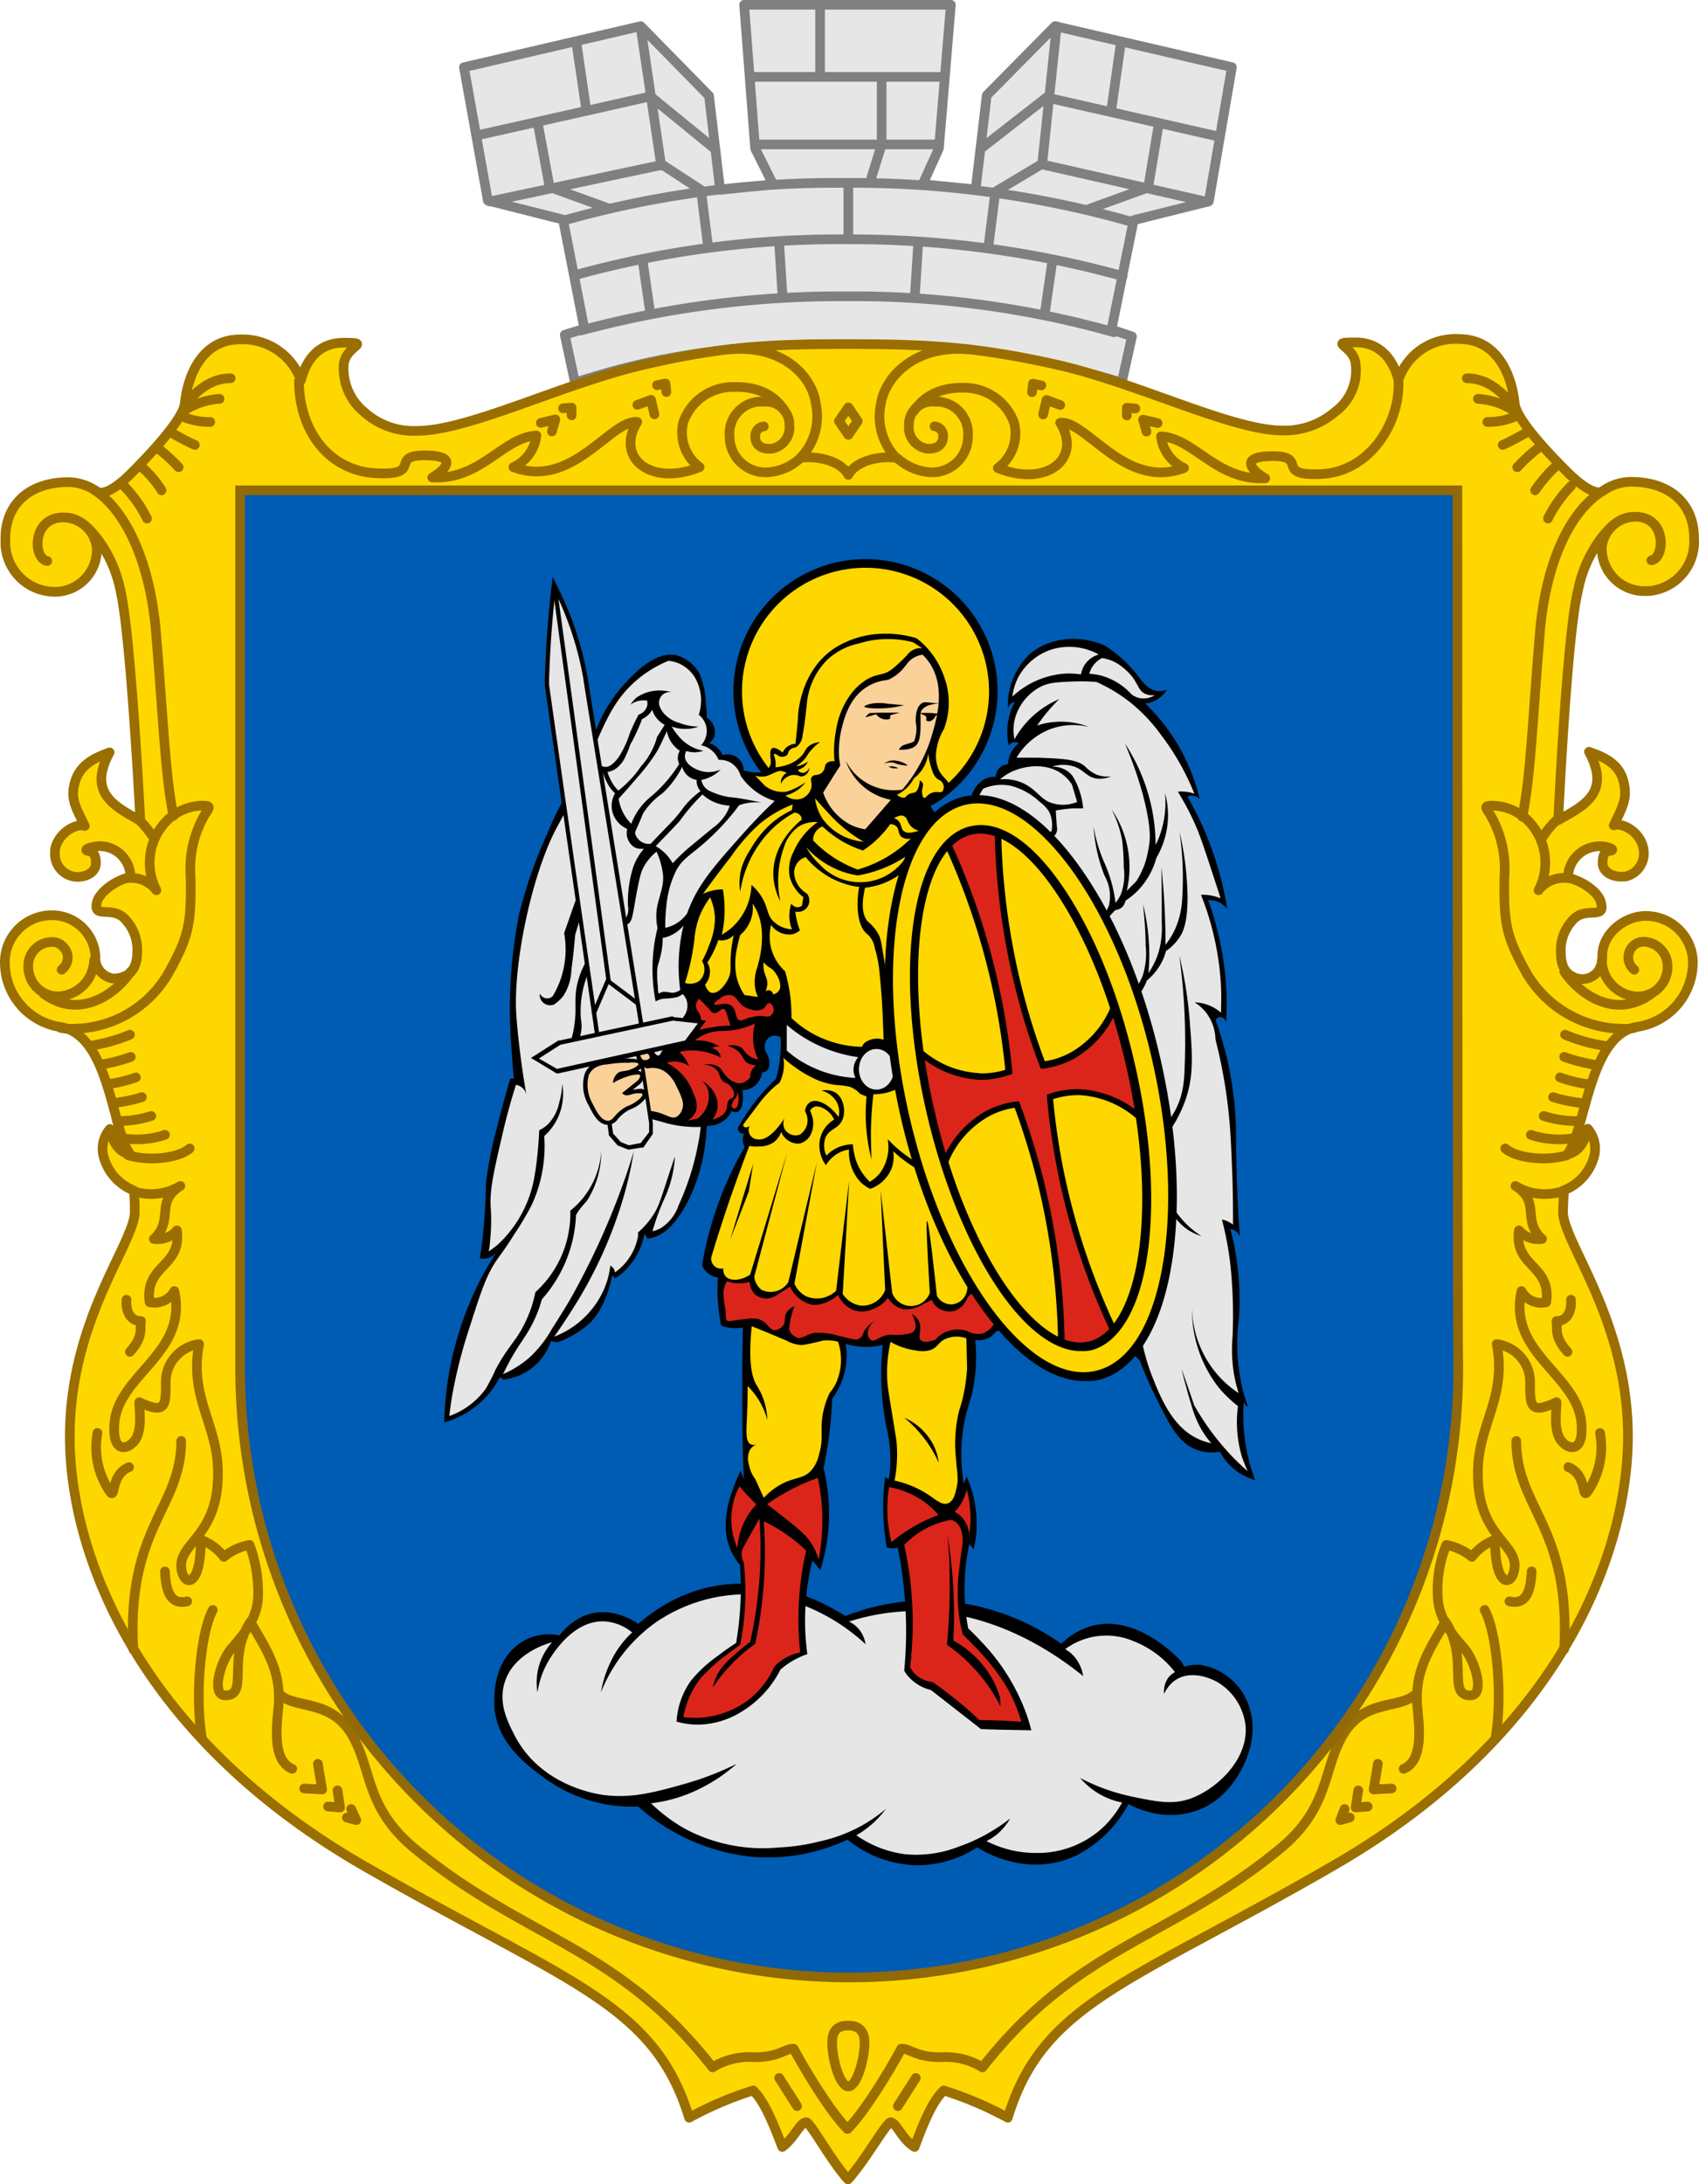
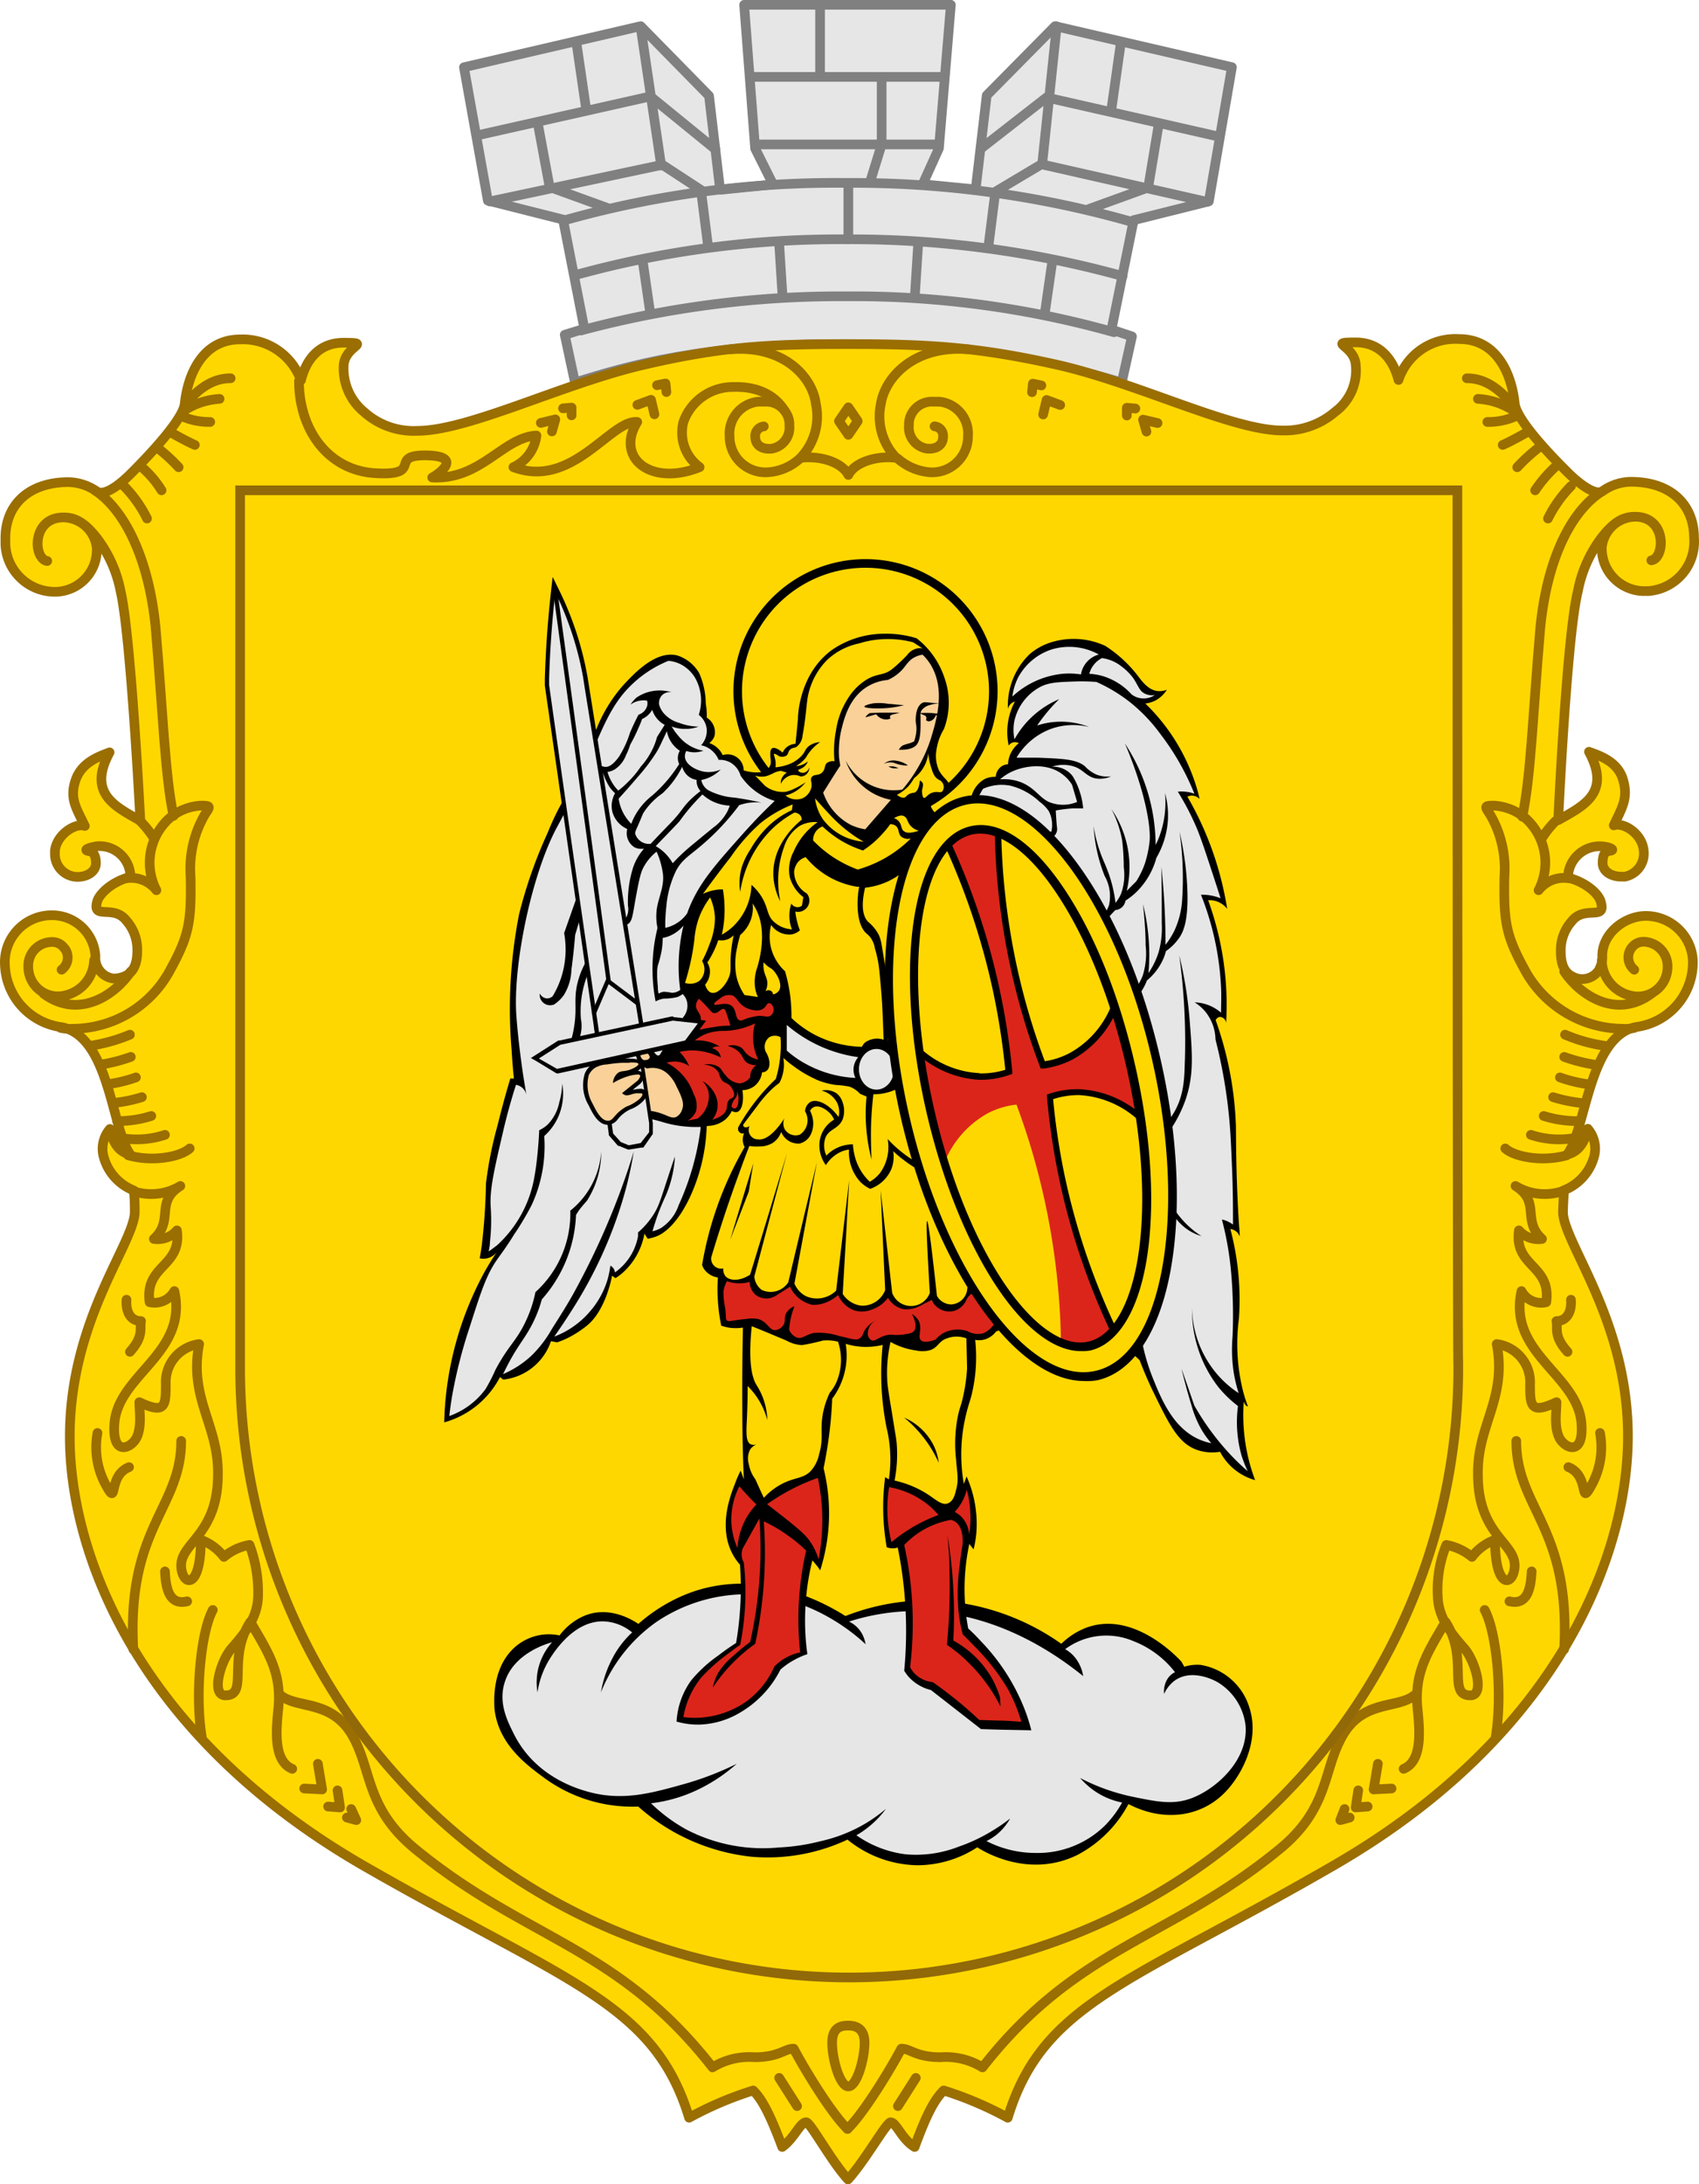
<svg xmlns="http://www.w3.org/2000/svg" viewBox="0 0 198.89 255.56">
  <defs>
    <style>.cls-1,.cls-8{fill:#e6e6e6;}.cls-1,.cls-2{stroke:gray;}.cls-1,.cls-2,.cls-3,.cls-4{stroke-linecap:round;stroke-linejoin:round;}.cls-1,.cls-2,.cls-3,.cls-4,.cls-6{stroke-width:1.13px;}.cls-1,.cls-3,.cls-5{fill-rule:evenodd;}.cls-2,.cls-4,.cls-6{fill:none;}.cls-3,.cls-7{fill:gold;}.cls-3,.cls-4{stroke:#9a6e01;}.cls-5{fill:#005bb2;}.cls-6{stroke:#916908;stroke-miterlimit:11.34;}.cls-9{fill:#db251a;}.cls-10{fill:#f9d199;}</style>
  </defs>
  <g id="Шар_2" data-name="Шар 2">
    <g id="Шар_1-2" data-name="Шар 1">
      <g id="Шар_2-2" data-name="Шар 2">
        <g id="Шар_1-2-2" data-name="Шар 1-2">
          <path id="korona" class="cls-1" d="M99.11,40.26c-16.7-.09-25.8,2.6-31.8,4.5l-1.2-5.59,2.3-.71-2.5-12.77-8.8-2.22-2.8-15.6L75,3.06l8,8.15,1.3,11,6.2-.63-2.1-4.2L87.11.56h24.2l-1.4,16.8-1.9,4.2,6.2.6,1.3-11,8-8.1,20.7,4.8-2.7,15.7-8.8,2.2-2.6,12.8,2.4.8-1.2,5.4C126.31,43.26,115.91,40.37,99.11,40.26Z" />
          <path id="linii_korony" data-name="linii korony" class="cls-2" d="M66,25.8a116.85,116.85,0,0,1,33-4.4A119.21,119.21,0,0,1,132.64,26m-65.3,6.19A115.59,115.59,0,0,1,99.11,28a119.11,119.11,0,0,1,32.3,4.3M68,38.67a116.7,116.7,0,0,1,31-4,112.19,112.19,0,0,1,31.4,4.2M56.14,15.78l20-4.5,7.6,6.19m-26.4,6.1,20.2-4.29,4.6,3m-10.9,2.1-6.9-2.5L63,14.66m5.6-2-1.1-7.5m9.9,14.21L75,3.21M82.9,28.9l-.8-6.31m9.5,12-.4-6.29M76.1,36.5l-.9-6.2M99.31,28V21.4m43-5.5-19.8-4.5-7.7,6m26.5,6.22-19.4-4.4-5.4,3.22m11,2,6.9-2.5,1.2-7.2m-5.5-2L131.21,5M122,19.21l1.7-16.13m-8,25.8.8-6.31m-9.4,12,.4-6.29m14.8,8.41.9-6.21M99.31,28V21.4m2.6-.29,1.3-4.2V9M96,8.66V1M88.1,9h22.3M88.9,16.9h21" />
          <g id="Шар_2-2-2" data-name="Шар 2-2">
            <g id="Шар_1-2-2-2" data-name="Шар 1-2-2">
              <g id="Шар_1-2-2-2-2" data-name="Шар 1-2-2-2">
                <g id="Шар_1-2-2-2-2-2" data-name="Шар 1-2-2-2-2">
                  <path id="shchyt" class="cls-3" d="M99.31,40.26c9.2,0,15,.3,24.4,2.41s20.5,7.7,26.4,7.7a9.08,9.08,0,0,0,6.2-2.2,6,6,0,0,0,2.4-5.41c-.1-2.4-3.5-2.7,0-2.7,3.1,0,4.5,2.4,5,4.4a7,7,0,0,1,7.1-4.79c4.7,0,6.2,4.59,6.5,7.5.2,2.29,5.9,7.79,6.4,8.29s2.9,2.71,3.9,2a5.82,5.82,0,0,1,3.3-1.09c4.6,0,7.4,2.59,7.4,6.59a5.79,5.79,0,0,1-5.37,6.2h-.63a5,5,0,0,1-4.8-5v-.1a4,4,0,0,1,3.9-3.6c3.8,0,3.5,4.91,1.9,5.1,1.6-.3,1.8-5.1-1.9-5.1-1.3,0-2.4.5-3.9,2.41a15.06,15.06,0,0,0-2.8,6.3c-1.3,5.2-2.3,26.79-2.3,26.79,3-1.69,6.2-3.19,3.6-8,1.4.5,3.4,1.2,4,3.31s-.1,3.19-1.1,5.3c1.1-.4,3.3.92,3.5,2.92a2.76,2.76,0,0,1-2.2,3.08h-.4c-1.3,0-2.2-.69-2.2-1.58s.2-1.3.7-1.42c.9-.08.2-.4-.4-.5a3.72,3.72,0,0,0-4.3,3h0c0,.2-.1.42-.1.6,2.3.6,3.7,2,3.9,2.9.6,2.2-1.9.31-3.4,2.2a5.09,5.09,0,0,0-1.3,3.5c0,.9.1,2.4,1.4,3a2.33,2.33,0,0,0,3.16-.93h0v-.06h0a2.76,2.76,0,0,0,.3-1.3c-.1-2.59,2.4-4.7,4.9-4.81a5.51,5.51,0,0,1,5.7,5.2h0v.4a7.63,7.63,0,0,1-6.7,7.4c-5.5,1.2-5.8,12-8,14.9,1.4-.3,2.1-1.6,2.4-3a3.6,3.6,0,0,1,.8,3,5.88,5.88,0,0,1-3.6,4.2c0,.61-.1,1.7-.1,2.7.3,3.8,7.6,12.7,7.6,26.1s-7.7,34.7-34.3,50.11c-24,13.89-34.2,16.1-38.3,29.6a41.63,41.63,0,0,0-7.5-3.19c-1,1-1.9,2.5-3.4,6.61-1.5-.89-2.1-2.81-2.8-2.89-.5,0-3,4.5-5,6.69-2-2.19-4.4-6.69-4.9-6.69-.7,0-1.4,1.89-2.8,2.89-1.5-4-2.4-5.61-3.4-6.61a40.93,40.93,0,0,0-7.5,3.19c-4.1-13.5-14.3-15.8-38.3-29.6-26.5-15.39-34.2-36.59-34.2-50.09s7.3-22.3,7.6-26.11a24.28,24.28,0,0,0-.1-2.69,5.88,5.88,0,0,1-3.6-4.2,3.57,3.57,0,0,1,.8-3c.3,1.39.9,2.7,2.4,3-2.2-2.89-2.4-13.7-8-14.9a7.63,7.63,0,0,1-6.7-7.4,5.49,5.49,0,0,1,5.25-5.7h.45a5.08,5.08,0,0,1,4.9,4.8,2.43,2.43,0,0,0,2.1,2.6,3.39,3.39,0,0,0,1.4-.3c1.3-.6,1.4-2.1,1.4-3a5.14,5.14,0,0,0-1.3-3.5c-1.5-1.9-4,0-3.4-2.2.2-.8,1.6-2.3,3.9-2.9A3.62,3.62,0,0,0,11.73,99h0a2.41,2.41,0,0,0-.8.1c-.6.1-1.3.4-.4.5.4.1.7.5.7,1.4s-.9,1.6-2.2,1.6a2.67,2.67,0,0,1-2.6-2.75h0v-.31c.2-1.9,2.4-3.3,3.5-2.9-1-2.1-1.8-3.19-1.1-5.31s2.7-2.8,4-3.3c-2.6,4.8.6,6.3,3.6,8,0,0-1.1-21.58-2.3-26.79a15,15,0,0,0-2.8-6.3c-1.5-1.9-2.6-2.4-3.9-2.4-3.7,0-3.6,4.79-1.9,5.1-1.6-.19-1.9-5.1,1.9-5.1a4,4,0,0,1,3.9,3.6,4.92,4.92,0,0,1-4.7,5.1h0a5.8,5.8,0,0,1-6-5.59h0V63c0-4,2.8-6.59,7.4-6.59a6,6,0,0,1,3.3,1.09c1.1.71,3.4-1.5,3.9-2s6.2-6.09,6.4-8.29c.3-2.91,1.8-7.5,6.5-7.5a7.25,7.25,0,0,1,7.1,4.79c.5-2,1.8-4.4,5-4.4,3.5,0,.1.3,0,2.7a6.58,6.58,0,0,0,2.4,5.41,8.66,8.66,0,0,0,6.2,2.2c6,0,17-5.5,26.4-7.7S90.11,40.26,99.31,40.26Z" />
                  <path id="dekor_shchyta" data-name="dekor shchyta" class="cls-4" d="M85.51,40.87c6.2-.5,9.6,3.2,10,6.41a7,7,0,0,1-1.8,6.29c2.5-.29,4.9.6,5.6,2,.7-1.4,3.1-2.29,5.6-2a7,7,0,0,1-1.8-6.29c.5-3.21,4-6.91,10.2-6.41" />
                  <path id="dekor_shchyta_0" data-name="dekor shchyta 0" class="cls-4" d="M74.61,47.37l1.6-.59.4,1.7m-13.3,1,1.7-.41-.4,1.41m12.3-5.41,1-.2.1,1m-12.1,1.91,1-.09v.91m57.2-1.21-1.6-.59-.4,1.7m13.4,1-1.7-.4.4,1.4m-12.3-5.4-1-.21-.1,1m12.1,1.91-1-.09v.91" />
                  <path id="dekor_shchyta_1" data-name="dekor shchyta 1" class="cls-4" d="M93.61,53.67a6.13,6.13,0,0,1-3.8,1.59,4.2,4.2,0,0,1-4.4-4v-.2A3.75,3.75,0,0,1,88.74,47h.77a2.73,2.73,0,0,1,2.9,2.5h0v.3a2.5,2.5,0,0,1-2.1,2.7c-1.1.1-1.9-.4-1.9-1.4a1.13,1.13,0,0,1,1-1.21h0" />
                  <path id="dekor_shchyta_2" data-name="dekor shchyta 2" class="cls-4" d="M35,44.57c0,5.71,3.4,10.5,9,10.8s1.5-2.09,5.7-2.09,2.3,1.79.9,2.59c5.7.29,8.3-4.71,12.2-4.91a4.7,4.7,0,0,1-2.7,3.7c6.9,2.6,11.4-5.59,14.5-5.29-2.6,4.2,1.6,7.59,7.3,5.29A5,5,0,0,1,80,49.37a6.14,6.14,0,0,1,5.9-4.09c3.2-.09,5,1.29,5.9,2.7" />
                  <path id="dekor_shchyta_3" data-name="dekor shchyta 3" class="cls-4" d="M17.21,60.67a14.68,14.68,0,0,0-2.7-3.8m6.4-2.2a21,21,0,0,0-2.4-2.21m.4,4.91a11.64,11.64,0,0,0-2.3-2.7m6.2-2.61c-.9-.4-1.8-.9-2.7-1.4m4.5-1.29a8,8,0,0,1-3.4-.7M27,44.26c-2.2,0-3.8,1.3-5.2,2.91m3.9-.5A8.58,8.58,0,0,0,21.61,48" />
                  <polygon id="dekor_shchyta_4" data-name="dekor shchyta 4" class="cls-4" points="98.21 49.27 99.31 50.88 100.41 49.27 99.31 47.66 98.21 49.27" />
                  <path id="dekor_shchyta_5" data-name="dekor shchyta 5" class="cls-4" d="M18,98.06a11.33,11.33,0,0,0-1.6-2" />
                  <path id="dekor_shchyta_6" data-name="dekor shchyta 6" class="cls-4" d="M7.21,113.46A1.77,1.77,0,0,0,7.59,111l-.08-.08h0a1.7,1.7,0,0,0-1.5-.7,2.77,2.77,0,0,0-2.7,2.85v0h0a3.46,3.46,0,0,0,3.3,3.5h.3a4.35,4.35,0,0,0,4.1-4.2" />
                  <path id="dekor_shchyta_7" data-name="dekor shchyta 7" class="cls-4" d="M5.11,116.27c4.2,3.1,8.5,0,10.2-2.6" />
                  <path id="dekor_shchyta_8" data-name="dekor shchyta 8" class="cls-4" d="M7.11,120.27a5.06,5.06,0,0,0,1.4.1,13,13,0,0,0,11.2-6.5c2.4-4.31,2.7-5.81,2.6-11.31a12.56,12.56,0,0,1,1.7-7.3c.6-.9.7-1-.5-1a6.21,6.21,0,0,0-3.7,1.5,7,7,0,0,0-1.5,8.4,3.75,3.75,0,0,0-3.5-1.4" />
                  <path id="dekor_shchyta_9" data-name="dekor shchyta 9" class="cls-4" d="M11.11,57.37c3.5,2.3,6.3,8,7.1,16,.9,10.5,1.1,17.29,2.1,22.09" />
                  <path id="dekor_shchyta_10" data-name="dekor shchyta 10" class="cls-4" d="M24.91,188.37c-1.4,2.61-2.1,9.8-1.3,14.8m-2.4-34.58c0,7.89-6.4,10.11-5.6,24.39m23.9,16.5.3,2-1.4-.11m-1.2-5,.5,3-2.1-.11m5.5,2.4.6,1.3-1.1-.3m-21.3-28.8c.1,2,.5,4,2.6,3.5m-10.5-19.7a9.18,9.18,0,0,0,1.1,6.3c1.3,2.31.1-1.3,2.6-2.3m-.3-19.59c-.1,1.3.4,2.5,1.7,2.5-.2.8.4,1.7-1.3,3.6" />
                  <path id="dekor_shchyta_11" data-name="dekor shchyta 11" class="cls-4" d="M15.61,139.37a6.61,6.61,0,0,0,5.5-.61c-3,1.9-.7,4-3.1,6.2a3,3,0,0,0,2.7-1c.6,4.3-3.8,4-3.2,8.4a2.65,2.65,0,0,0,2.9-1.3c1.6,7.2-6.4,9.7-7,15.3-.4,4.2,2,3.1,2.6,1.8s.3-3,.3-4.1c3,1.4,3.1.5,3.1-2.1a4.5,4.5,0,0,1,3.9-4.7c-1.2,6.3,2.2,9.4,2.2,15,.1,7.3-4.4,8.2-4.3,11,.1,2.3,2.3,2.9,2.3-3.1a6,6,0,0,1,2.7,2,6.44,6.44,0,0,1,3-1.4,15.9,15.9,0,0,1,1,6.1c-.1,2.6-1.8,4.5-3.1,6s-2.4,5.4-.8,5.5c2.9.1.2-4.3,3-8.6,1.9,3.3,3.6,5.7,3.3,9.8-.2,2.3-.8,6.4,1.6,7.4" />
                  <path id="dekor_shchyta_12" data-name="dekor shchyta 12" class="cls-4" d="M15.21,121.06a19.79,19.79,0,0,1-4.7,1.31m4.8,1.29a19.35,19.35,0,0,1-3.5.9m4.1,1.5a16.51,16.51,0,0,1-3.4.81m4.1,1.5a17.24,17.24,0,0,1-3.4.69m4.5,1.51a12.93,12.93,0,0,1-4,.6m5.6,1.61a10.47,10.47,0,0,1-5,.39m7.9,1.2c-1.1,1-4.4,1.61-7.2.8" />
                  <path id="dekor_shchyta_13" data-name="dekor shchyta 13" class="cls-4" d="M99.21,249.09c-1.9-1.81-5.1-7.11-6.3-9.39-1.1,0-1.7,1-4.6,1a8.2,8.2,0,0,0-4.9,1.19C72.31,227.7,61.71,227,48.81,216.5c-6.1-4.9-5.2-9.4-7.6-13.5s-6.4-3-8.3-4.61c1.9,1.5,5.9.39,8.3,4.61" />
                  <path id="dekor_shchyta_14" data-name="dekor shchyta 14" class="cls-4" d="M105.11,53.67a6.45,6.45,0,0,0,3.8,1.59,4.2,4.2,0,0,0,4.4-4v-.2A3.75,3.75,0,0,0,110,47h-.7a2.7,2.7,0,0,0-2.9,2.49h0v.3a2.51,2.51,0,0,0,2.1,2.7c1.1.1,1.9-.4,1.9-1.4a1.12,1.12,0,0,0-1-1.21h0" />
-                   <path id="dekor_shchyta_15" data-name="dekor shchyta 15" class="cls-4" d="M163.71,44.57c.2,5-3.4,10.6-9,10.89s-1.5-2.09-5.7-2.09-2.3,1.8-.9,2.59c-5.7.3-8.3-4.7-12.2-4.9a4.7,4.7,0,0,0,2.7,3.7c-6.9,2.6-11.4-5.59-14.5-5.3,2.6,4.21-1.6,7.6-7.3,5.3a5,5,0,0,0,1.9-5.3,6.18,6.18,0,0,0-5.8-4.09c-3.2-.09-5,1.3-5.9,2.7" />
                  <path id="_165943176" data-name=" 165943176" class="cls-4" d="M99.31,237c.6,0,1.9.12,1.9,2s-.9,5.12-1.9,5.12-1.9-3.2-1.9-5.12S98.61,237,99.31,237Zm-8.1,6.12,2.1,3.3m13.9-3.3-2.1,3.3" />
                  <path id="dekor_shchyta_16" data-name="dekor shchyta 16" class="cls-4" d="M181.21,60.67a14.68,14.68,0,0,1,2.7-3.8m-6.3-2.2a21,21,0,0,1,2.4-2.21m-.3,4.91a15.58,15.58,0,0,1,2.3-2.7m-6.1-2.61c.9-.4,1.8-.9,2.7-1.4m-4.5-1.29a8,8,0,0,0,3.4-.7m-5.8-4.41c2.2,0,3.8,1.3,5.2,2.91m-3.9-.5a8.54,8.54,0,0,1,4.1,1.33" />
                  <path id="dekor_shchyta_17" data-name="dekor shchyta 17" class="cls-4" d="M180.51,98.06a11.33,11.33,0,0,1,1.6-2" />
                  <path id="dekor_shchyta_18" data-name="dekor shchyta 18" class="cls-4" d="M191.31,113.46a1.85,1.85,0,0,1-.3-2.58,1.72,1.72,0,0,1,1.5-.69,2.87,2.87,0,0,1,2.7,2.9h0a3.46,3.46,0,0,1-3.4,3.5h-.2a4.33,4.33,0,0,1-4.1-4.2" />
                  <path id="dekor_shchyta_19" data-name="dekor shchyta 19" class="cls-4" d="M193.31,116.27c-4.2,3.1-8.5,0-10.2-2.6" />
                  <path id="dekor_shchyta_20" data-name="dekor shchyta 20" class="cls-4" d="M191.31,120.27a5.06,5.06,0,0,1-1.4.1,13.17,13.17,0,0,1-11.2-6.5c-2.4-4.31-2.7-5.81-2.6-11.31a12.56,12.56,0,0,0-1.7-7.3c-.6-.9-.7-1,.5-1a6.39,6.39,0,0,1,3.7,1.5,7,7,0,0,1,1.5,8.4,3.73,3.73,0,0,1,3.5-1.4" />
                  <path id="dekor_shchyta_21" data-name="dekor shchyta 21" class="cls-4" d="M187.41,57.57c-3.5,2.3-6.3,7.81-7.1,15.89-.9,10.5-1.1,17.31-2.1,22.1" />
                  <path id="dekor_shchyta_22" data-name="dekor shchyta 22" class="cls-4" d="M159,209.48l-.3,2,1.4-.11m1.2-5-.5,3,2.1-.11m-5.5,2.4-.5,1.3,1.1-.3m21.3-28.8c-.1,2-.5,4-2.6,3.5m10.6-19.7a9.18,9.18,0,0,1-1.1,6.3c-1.3,2.31-.1-1.3-2.6-2.3m.3-19.59c.1,1.3-.4,2.5-1.7,2.5.2.8-.4,1.7,1.3,3.6m-9.7,30.2c1.4,2.61,2.1,9.8,1.3,14.8m2.4-34.58c0,7.89,6.4,10.11,5.6,24.39" />
                  <path id="dekor_shchyta_23" data-name="dekor shchyta 23" class="cls-4" d="M182.91,139.37a6.6,6.6,0,0,1-5.5-.61c3,1.9.7,4,3.1,6.2a3,3,0,0,1-2.7-1c-.6,4.3,3.8,4,3.2,8.4a2.59,2.59,0,0,1-2.9-1.3c-1.6,7.2,6.4,9.7,7,15.3.4,4.2-2,3.1-2.6,1.8s-.3-3-.3-4.1c-3,1.4-3.1.5-3.1-2.1a4.5,4.5,0,0,0-3.9-4.7c1.2,6.3-2.2,9.4-2.2,15-.1,7.3,4.4,8.2,4.3,11-.1,2.3-2.3,2.9-2.3-3.1a6,6,0,0,0-2.7,2,6.74,6.74,0,0,0-3-1.4,14,14,0,0,0-1,6.1c.1,2.6,1.8,4.5,3.1,6s2.4,5.4.8,5.5c-2.9.1-.2-4.3-3-8.6-1.9,3.3-3.6,5.7-3.3,9.8.2,2.3.8,6.4-1.6,7.4" />
                  <path id="dekor_shchyta_24" data-name="dekor shchyta 24" class="cls-4" d="M183.21,121.06a18.66,18.66,0,0,0,4.7,1.31m-4.8,1.29a19.35,19.35,0,0,0,3.5.9m-4,1.5a15.89,15.89,0,0,0,3.4.81m-4.2,1.5a17.24,17.24,0,0,0,3.4.69m-4.5,1.51a12.89,12.89,0,0,0,4,.6m-5.5,1.61a10.47,10.47,0,0,0,5,.39m-8,1.2c1.1,1,4.4,1.61,7.2.8" />
                  <path id="dekor_shchyta_25" data-name="dekor shchyta 25" class="cls-4" d="M99.21,249.09c1.9-1.81,5.1-7.11,6.3-9.39,1.1,0,1.7,1,4.6,1a8.2,8.2,0,0,1,4.9,1.19c11.1-14.19,21.7-14.89,34.6-25.39,6.1-4.9,5.2-9.4,7.6-13.5s6.4-3,8.3-4.61c-1.9,1.5-5.9.39-8.3,4.61" />
                </g>
              </g>
            </g>
          </g>
          <g id="_167179176" data-name=" 167179176">
-             <path class="cls-5" d="M170.61,57.37H28.11v102.7a71.3,71.3,0,0,0,142.6,0v-.3C170.61,159.78,170.61,57.37,170.61,57.37Z" />
-           </g>
+             </g>
        </g>
      </g>
      <g id="Шар_3" data-name="Шар 3">
        <g id="Шар_2-2-2-2" data-name="Шар 2-2-2">
          <path id="_165940152" data-name=" 165940152" class="cls-6" d="M170.61,57.37H28.11v102.7a71.3,71.3,0,0,0,142.6,0v-.3C170.61,159.78,170.61,57.37,170.61,57.37Z" />
        </g>
      </g>
    </g>
    <g id="Шар_3-2" data-name="Шар 3">
      <circle class="cls-7" cx="101.32" cy="80.88" r="14.96" />
      <path d="M101.32,96.34a15.46,15.46,0,1,1,15.46-15.46A15.48,15.48,0,0,1,101.32,96.34Zm0-29.91a14.46,14.46,0,1,0,14.46,14.45A14.47,14.47,0,0,0,101.32,66.43Z" />
      <path d="M74.73,190a19.49,19.49,0,0,1,5.55-3.45c8.61-3.46,16.57,1.19,18.69,2.53a26.47,26.47,0,0,1,10.66-1.82,27.74,27.74,0,0,1,14.61,5.07,8.44,8.44,0,0,1,3.05-1.93c5.44-1.91,10.47,3.44,11,4l.35.61a5,5,0,0,1,1.92-.21,7.18,7.18,0,0,1,5.7,5c1.28,3.95-1,8-2.81,9.86-2.87,3-7.31,3.53-11.35,1.42a14.32,14.32,0,0,1-5.95,5.94c-5.71,2.82-11-.39-11.75-.88a12.88,12.88,0,0,1-7,2.1,13.29,13.29,0,0,1-8.19-3,22,22,0,0,1-11.26,2,23.72,23.72,0,0,1-13.24-5.87,17.43,17.43,0,0,1-11-3.35c-2.15-1.58-5.41-4-5.83-8.15,0-.51-.39-4.37,2.12-6.89a6,6,0,0,1,5.5-1.63,7.23,7.23,0,0,1,2.75-2.23C71.37,187.72,74.29,189.71,74.73,190Z" />
      <path class="cls-8" d="M64.63,192.15A7.07,7.07,0,0,0,63.07,195a7,7,0,0,0-.15,3A10.2,10.2,0,0,1,64,194.71c.29-.54,2.85-5.21,6.79-5A5.58,5.58,0,0,1,74,191a11.05,11.05,0,0,0-2.49,3.39A13,13,0,0,0,70.35,198a18.37,18.37,0,0,1,6.54-8.26,18.88,18.88,0,0,1,8.93-3.14c8.37-.68,14.36,4.7,15.51,5.78a4.06,4.06,0,0,0-.34-1.07,3.36,3.36,0,0,0-1.6-1.58,25.56,25.56,0,0,1,5.81-1.15c10-.81,17.9,4.54,21.6,7.53a4.61,4.61,0,0,0-.61-1.68,4,4,0,0,0-1.5-1.47,8.08,8.08,0,0,1,8-.94,11.34,11.34,0,0,1,4.86,3.63,2.16,2.16,0,0,0-1,1,2.81,2.81,0,0,0-.28,1.54,4.16,4.16,0,0,1,1-1.36c2.11-1.82,5.1-.11,5.28,0a6.83,6.83,0,0,1,3.25,5c.4,4.07-3.43,7.51-6.38,8.59-2.1.76-3.92.4-6.66-.16a23.77,23.77,0,0,1-6.32-2.23,9.24,9.24,0,0,0,1.46,1.35,8.56,8.56,0,0,0,3.46,1.52,12.44,12.44,0,0,1-2,2.68,11.22,11.22,0,0,1-8.12,3.22,12.57,12.57,0,0,1-5.76-1.39,6.13,6.13,0,0,0,1.2-.76,6.67,6.67,0,0,0,1.57-1.88,19.27,19.27,0,0,1-1.85,1.29,20,20,0,0,1-4.16,2,13.7,13.7,0,0,1-6.21.9,12.75,12.75,0,0,1-5.78-2.23,9.8,9.8,0,0,0,1.46-1,11,11,0,0,0,2-2.09,18.38,18.38,0,0,1-2.34,1.68,18.16,18.16,0,0,1-5.42,2.13,23.85,23.85,0,0,1-4.78.71,19.42,19.42,0,0,1-10.8-2.09,19.07,19.07,0,0,1-4.16-3.08,17.36,17.36,0,0,0,5.39-1.55,19.37,19.37,0,0,0,4.64-3.07,35.48,35.48,0,0,1-6.13,2.36c-3.85,1.08-7.16,2-11.12.95-1.24-.34-6.32-1.72-8.85-6.83-.68-1.37-1.84-3.56-1.06-6C60.14,193.36,64.25,192.25,64.63,192.15Z" />
      <path d="M52,166.42a10.5,10.5,0,0,0,6.53-5.3l.38.3a6.67,6.67,0,0,0,5.59-4.5l.71.14a9.36,9.36,0,0,0,1.23-.5A12.32,12.32,0,0,0,68.83,155c2.07-1.78,2.77-5.45,2.82-5.74l.4.29a7,7,0,0,0,.81-.6,8.07,8.07,0,0,0,2.58-4.61l.38.6a5.4,5.4,0,0,0,1-.27c.46-.17,2.34-1,4.1-4.94a21.38,21.38,0,0,0,1.81-8,3.3,3.3,0,0,0,2.19-.75,3.22,3.22,0,0,0,.75-1,.77.77,0,0,0,.64.12c.52-.17.81-1.18.6-2.55a2.38,2.38,0,0,0,1.43-.5,2.45,2.45,0,0,0,.87-1.58.87.87,0,0,0,.55-.2c.41-.34.43-1.17,0-2a1.42,1.42,0,0,1,.29-1.91,1.32,1.32,0,0,1,1.32,0,11.86,11.86,0,0,1,0,1.79,13.42,13.42,0,0,1-.55,3.09,22.92,22.92,0,0,0-2.24,2.44,24.1,24.1,0,0,0-2.09,3.09.54.54,0,0,0,0,.62.53.53,0,0,0,.62.2,1.87,1.87,0,0,0,.06,1.62A41.09,41.09,0,0,0,82.19,148a1.9,1.9,0,0,0,.32.61,2.41,2.41,0,0,0,1.53.86,19.51,19.51,0,0,0,0,2.77,21,21,0,0,0,.39,2.87,7.27,7.27,0,0,0,.84.22,5.5,5.5,0,0,0,1.7,0q-.1,4.67-.07,9.57,0,4.19.18,8.17l-.38-1A15.25,15.25,0,0,0,86,173.7c-.49,1.26-1.9,4.85-.31,8a6.46,6.46,0,0,0,.94,1.38c.07,1.11.11,2.31.08,3.59a38.53,38.53,0,0,1-.54,5.56c-.52.34-1.25.82-2.07,1.46a15.87,15.87,0,0,0-3.18,2.91,9.12,9.12,0,0,0-1.72,4.83,9,9,0,0,0,2.72.35,9.81,9.81,0,0,0,4.76-1.43,12.14,12.14,0,0,0,4.68-5,8.74,8.74,0,0,1,1.61-1.13,9.24,9.24,0,0,1,1.54-.68,28.78,28.78,0,0,1-.23-5.38,28.42,28.42,0,0,1,.82-5.59c.17.19.35.41.54.64s.26.36.37.53a21.89,21.89,0,0,0,.4-11.95c.27-1.32.52-2.76.7-4.31.17-1.35.26-2.63.31-3.83A8.44,8.44,0,0,0,99,157.23a7.87,7.87,0,0,0,2.42.36,8.17,8.17,0,0,0,1.91-.23,32.52,32.52,0,0,0-.06,6.06,33.56,33.56,0,0,0,.5,3.56c.11.44.2.91.28,1.41a15.48,15.48,0,0,1,0,4.7l-.43-.26c-.1.74-.17,1.52-.21,2.35a27.47,27.47,0,0,0,.39,5.85,1.74,1.74,0,0,0,.5.12,1.76,1.76,0,0,0,.79-.09c.23,1.13.43,2.32.59,3.56a49.36,49.36,0,0,1,.17,10.86,5.87,5.87,0,0,0,.47.66,5.19,5.19,0,0,0,2.66,1.6l5.86,4.57,2.29.07,3.6.07a20.9,20.9,0,0,0-.8-2.5,24.13,24.13,0,0,0-5.07-7.89c-.64-.7-1.19-1.22-1.52-1.53a25.18,25.18,0,0,1-.4-5.82,25.75,25.75,0,0,1,.53-4.06l.5.63a12.64,12.64,0,0,0,.3-1.66,13.6,13.6,0,0,0-1.12-6.87l-.32.87a19.27,19.27,0,0,1-.26-2.17,19.58,19.58,0,0,1,.55-6.06c.3-1.23.38-1.23.64-2.27a18.7,18.7,0,0,0,.4-6.35,2.49,2.49,0,0,0,1.18-.07,2.55,2.55,0,0,0,1.25-.9,15.63,15.63,0,0,1,8-1,15.83,15.83,0,0,1,8.82,4.35c.57,1.5,1.16,2.82,1.71,3.94,1.8,3.69,2.84,5.75,4.94,6.53a5.4,5.4,0,0,0,2.76.24,6.66,6.66,0,0,0,4.11,3.32,21.16,21.16,0,0,1-1.15-4.41,21.85,21.85,0,0,1-.18-4.85.8.8,0,0,0,.3.56.52.52,0,0,0,.19.08c-.14-.36-.33-.91-.52-1.58a22.72,22.72,0,0,1-.54-8.68,32.13,32.13,0,0,0-1-10.5,1.27,1.27,0,0,1,.59.22,1.32,1.32,0,0,1,.51.66c0-.39-.06-1-.11-1.67-.35-5.76-.31-9.6-.34-11.27a40.8,40.8,0,0,0-2.37-12.38.68.68,0,0,1,.47-.38.77.77,0,0,1,.75.75,35.77,35.77,0,0,0-.29-7.17,36.32,36.32,0,0,0-1.81-7.23,2.62,2.62,0,0,1,1.23.22,2.73,2.73,0,0,1,1,.79c-.15-.93-.34-1.9-.58-2.91A37.91,37.91,0,0,0,139,93.21a1.26,1.26,0,0,1,.62-.12,1.32,1.32,0,0,1,.81.39c-.1-.45-.22-.91-.36-1.37a22.93,22.93,0,0,0-6-9.8,3.41,3.41,0,0,0,1.15-.33,3.6,3.6,0,0,0,1.38-1.28,2.32,2.32,0,0,1-1.06.16c-1.17-.12-1.9-1.22-2.46-1.94a15.07,15.07,0,0,0-3.71-3.36,8.86,8.86,0,0,0-6-.5,7.18,7.18,0,0,0-2.83,1.47,8.37,8.37,0,0,0-2.55,6.4,1.24,1.24,0,0,1,.38-.62,1.27,1.27,0,0,1,.44-.22,7.49,7.49,0,0,0-.64,1.61,7.6,7.6,0,0,0-.09,3.53.92.92,0,0,1,.46-.35.94.94,0,0,1,.73.07A3.34,3.34,0,0,0,118,89.42a1.54,1.54,0,0,0-.82.29,1.65,1.65,0,0,0-.62,1.18,2.75,2.75,0,0,0-1.29.26,3.27,3.27,0,0,0-1.62,2.41,2.44,2.44,0,0,1-4.68.8,2.1,2.1,0,0,1,.74-1,2,2,0,0,1,1-.38,1.38,1.38,0,0,0,.47-.89c0-.7-.74-1-1.24-1.91a4.1,4.1,0,0,1-.32-2.41,6.61,6.61,0,0,1,.88-2.47,8.68,8.68,0,0,0,.06-6,9.7,9.7,0,0,0-3.26-4.62,12.1,12.1,0,0,0-3.89-.53,10.81,10.81,0,0,0-6,1.88c-3.73,2.71-4,7.39-4,8.06-.09,1-.19,2-.29,2.94a1.75,1.75,0,0,0-1.06.42,1.72,1.72,0,0,0-.44.61c-.49-.44-1-.66-1.24-.5s-.21.61-.2.94.13.65,0,1a1.39,1.39,0,0,1-.33.5c-.44.44-1.53.51-2.79.14a1.89,1.89,0,0,0-2.47-1.79,2.45,2.45,0,0,0-.65-.88,2.65,2.65,0,0,0-.91-.53,1.69,1.69,0,0,0,.62-.86,2,2,0,0,0-.91-2.11c0-.39,0-1-.12-1.62a9.06,9.06,0,0,0-.77-3.59,4.6,4.6,0,0,0-2.53-2.06c-2.55-.67-5.12,2.13-6.44,3.56a17.61,17.61,0,0,0-3.41,6c-3,7.47-3.39,6.34-5.41,11.29A54,54,0,0,0,60.76,107a57.29,57.29,0,0,0-.87,15.84c.08,1.4.19,2.56.27,3.35h-.42c-.41,1.36-.94,3.21-1.48,5.43a45.48,45.48,0,0,0-1.37,6.84,72.17,72.17,0,0,1-.5,7.32c-.09.6-.17,1.1-.23,1.44a1.78,1.78,0,0,0,.87,0,1.92,1.92,0,0,0,1.19-.82c-.46.67-.9,1.38-1.33,2.12A38.61,38.61,0,0,0,52,166.42Z" />
      <path class="cls-7" d="M112.13,140.74a10.83,10.83,0,0,0-4.83-4,13.62,13.62,0,0,1-1.49-1,14.62,14.62,0,0,1-1.25-1.05,3.93,3.93,0,0,1-.24,2.15,4.21,4.21,0,0,1-2.45,2.26,4.15,4.15,0,0,1-1.16-.82,5.11,5.11,0,0,1-1.32-3.77,3.4,3.4,0,0,0-.71.16,4,4,0,0,0-2,1.66,3.91,3.91,0,0,1-.76-2.28A3.48,3.48,0,0,1,97.64,131a2.41,2.41,0,0,0-.6-.86c-.37-.35-1.2-.9-1.81-.59a1,1,0,0,0-.4.41,2.55,2.55,0,0,1,.17.41,3,3,0,0,1-.12,2.43,2,2,0,0,1-1.28,1,2.16,2.16,0,0,1-2.15-1.36,2.53,2.53,0,0,1-1,1.29,3,3,0,0,1-1.62.41,4.45,4.45,0,0,1-1.11-.06c-.34.88-.68,1.77-1,2.67-1.31,3.53-2.45,7-3.46,10.36a1.17,1.17,0,0,0,1.41,1.3,1.28,1.28,0,0,0,.26.91c.49.57,1.71.59,2.88-.18Q90,142,92.13,134.92q-1.92,7.22-3.83,14.44a2.21,2.21,0,0,0,.86,1.56,2.46,2.46,0,0,0,3.12-.89q1.66-7,3.35-14.05L93,150.18a2.94,2.94,0,0,0,1.33,1.47,3.22,3.22,0,0,0,3.55-.64l1.53-12.95q-.37,6.67-.76,13.33a3,3,0,0,0,2.2,1.38,2.87,2.87,0,0,0,2.77-1.82q-.27-5.85-.53-11.68l1.35,12a2.35,2.35,0,0,0,4.41,0q-.51-8.4-.32-8.41c.13,0,.52,2.91,1.15,8.76a1.93,1.93,0,0,0,1.7,1,2,2,0,0,0,1.86-1.88C113.41,150.06,115,145.14,112.13,140.74Zm-24.47-1.35-2.18,5.67c.9-3,1.81-6,2.71-8.94C88,137.21,87.83,138.3,87.66,139.39Z" />
      <path class="cls-8" d="M78.75,101a21.53,21.53,0,0,1,2.11-2c1.27-1.06,2.65-2.18,2.65-2.18a5.47,5.47,0,0,0,1.62-1.84,3.83,3.83,0,0,0,.29-.72,5.07,5.07,0,0,1-1.94-.47,4.81,4.81,0,0,1-1.25-.84c-.44.43-.9.92-1.37,1.46s-.94,1.15-1.32,1.69c-.93,1-1.85,1.93-2.78,2.9a5.22,5.22,0,0,1,1.6,1.41A6,6,0,0,1,78.75,101Z" />
      <path class="cls-8" d="M79.63,115.82a20.48,20.48,0,0,1,.38-7.53,4,4,0,0,1-1.19,1,3.75,3.75,0,0,1-1.24.45,9.33,9.33,0,0,1-.15,1.61A14.77,14.77,0,0,1,77,113a4.62,4.62,0,0,0-.07.6,13.21,13.21,0,0,0,.08,1.81c0,.21,0,.5.09.85a1.47,1.47,0,0,1,.61-.22,5.36,5.36,0,0,1,.93.12A1.61,1.61,0,0,0,79.63,115.82Z" />
      <path class="cls-8" d="M71.12,90.32a4.46,4.46,0,0,0,.4,1,4.67,4.67,0,0,0,.86,1.18,10.16,10.16,0,0,0,1.13-1A10.69,10.69,0,0,0,75,89.71a8.56,8.56,0,0,0,1.44-2.17,7.15,7.15,0,0,0,.47-1.3l.9-1.43a3,3,0,0,1-1.46-1.76,2.72,2.72,0,0,1-.58.7,2.44,2.44,0,0,1-.6.37c-.14.39-.3.78-.49,1.19a19.08,19.08,0,0,1-.9,1.81,8.49,8.49,0,0,1-.51,1.26A3.41,3.41,0,0,1,72,90,2.28,2.28,0,0,1,71.12,90.32Z" />
      <path class="cls-8" d="M77.45,86.86a11,11,0,0,1-.57,1.1,21.75,21.75,0,0,1-2.27,3c-.61.72-1.14,1.32-1.42,1.63l-.77.86a5.21,5.21,0,0,0,1.48,2.94,7,7,0,0,1,.53-1.13,7.76,7.76,0,0,1,1.92-2.18,16.53,16.53,0,0,0,3.16-3.69,1.54,1.54,0,0,1-.16-.75,1.73,1.73,0,0,1,.23-.8,3.48,3.48,0,0,1-1-1,3.34,3.34,0,0,1-.51-1.29Z" />
      <path class="cls-8" d="M75.32,95.11c-.14.27-.09.23-.69,1.6-.23.52-.3.66-.27.85a1.69,1.69,0,0,0,1.81,1.17c.29-.31.74-.79,1.3-1.37,1.14-1.19,1.18-1.2,1.57-1.65.82-.94.88-1.19,1.58-1.94A12.1,12.1,0,0,1,82,92.56a1.85,1.85,0,0,1-.37-.65,1.72,1.72,0,0,1-.08-.66,2.08,2.08,0,0,1-1-.45,2.14,2.14,0,0,1-.69-1.09,10.73,10.73,0,0,1-2.32,3.12A8.18,8.18,0,0,0,75.32,95.11Z" />
      <path class="cls-8" d="M89.08,93a7.41,7.41,0,0,1-2.38-2.24,2.61,2.61,0,0,0-1.23-1.56,2.48,2.48,0,0,0-1.34-.29,2.91,2.91,0,0,0-1.3-1.44,2.59,2.59,0,0,0-.76-.27,2.49,2.49,0,0,0,.65-2,2.45,2.45,0,0,0-.92-1.56,5.39,5.39,0,0,0-.44-4.35,4.25,4.25,0,0,0-1.85-1.65,4.05,4.05,0,0,0-1.26-.32A13.53,13.53,0,0,0,73,81.12c-1.53,1.83-2.49,4.07-3.73,7-.34.79-.29.73-.68,1.65a77.31,77.31,0,0,1-3.38,7c-2.94,5.44-5.16,16-4.77,21.94.2,3,.75,6.72.75,6.72.17,1.13.33,2.06.44,2.69a1.5,1.5,0,0,0-1.23-1.19c-.75,2.35-1.26,4.36-1.6,5.87-1,4.29-1.48,6.43-1.36,8.41a22.4,22.4,0,0,1-.09,4.15c0,.46-.11.83-.14,1.06.23-.16.58-.41,1-.74a14,14,0,0,0,4.35-8c.27-1.41.43-3.37.47-3.91s.08-1.18.09-1.53a3.9,3.9,0,0,0,1-.67,5.17,5.17,0,0,0,1.35-2.59,9.14,9.14,0,0,0,.35-2.18,6.75,6.75,0,0,1-.5,3.94,6.57,6.57,0,0,1-1.61,2.18,16.42,16.42,0,0,1-1.44,8c-.61,1.24-1.79,3.13-2,3.38-1,1.64-1.7,2.52-2.17,3.21-1.19,1.74-1.84,3.76-3.13,7.8a57.06,57.06,0,0,0-2,7.77c-.18,1-.3,1.95-.37,2.6a9,9,0,0,0,4.25-3.17A21.25,21.25,0,0,0,58,160.27c1.46-2.75,2.33-3.25,3.37-5.32a14.88,14.88,0,0,0,1.31-3.77,12.4,12.4,0,0,0,4.08-9.53,9.67,9.67,0,0,0,3.62-6.93,10.56,10.56,0,0,1-1.59,5.64c0,.08-.48.54-1,1.23-.17.25-.29.45-.36.56a15.78,15.78,0,0,1-4,9.88,15,15,0,0,1-1.4,3.41c-.77,1.37-1.56,2.24-2.64,4.34-.23.44-.4.8-.51,1a11.65,11.65,0,0,0,3.31-2.14,13.89,13.89,0,0,0,2.41-3.14c1.42-2.24,2.13-3.36,3.15-5.3a88.6,88.6,0,0,0,4.94-11c.68-1.85,1.18-3.4,1.5-4.47a43.86,43.86,0,0,1-1.38,5.94A51.13,51.13,0,0,1,67,153.21c-.86,1.37-1.62,2.47-2.12,3.18a10.3,10.3,0,0,0,4.23-3,10.1,10.1,0,0,0,2-3.64,10.63,10.63,0,0,0,.34-1.66,1,1,0,0,1,.46.48.84.84,0,0,1,.07.31,6.62,6.62,0,0,0,2.71-4.24l0-.44A9.46,9.46,0,0,0,76.57,142c.57-.93.76-1.62,1.76-4.67.3-.91.54-1.63.68-2A13.57,13.57,0,0,1,78,139.74c-.21.48-.66,1.41-1.15,2.82-.21.63-.37,1.15-.47,1.5a3.44,3.44,0,0,0,1-.38A5.15,5.15,0,0,0,79.45,141,31.17,31.17,0,0,0,82,132.15a30.33,30.33,0,0,0-2.06-13.09,2.08,2.08,0,0,0,.41-2.1,1.81,1.81,0,0,0-.44-.65,2.79,2.79,0,0,1-.4.25l-.19.09a6.68,6.68,0,0,1-1.57.19,2.72,2.72,0,0,0-1,.33,19.88,19.88,0,0,1-.09-7.11c.09-.51.19-1,.31-1.48a6.52,6.52,0,0,1-.08-2.25c.21-1.38.9-2.67.71-4.12a9.82,9.82,0,0,0-.3-1.38,8.33,8.33,0,0,0-.44-1.18,5.88,5.88,0,0,0-1.53,1.83c-.32.61-.48,1.21-1,4.08-.29,1.71-.37,2.32-.88,2.59a1.82,1.82,0,0,1-1.59-.17,1.77,1.77,0,0,0,1.33-.45,2,2,0,0,0,.32-1.55,13.26,13.26,0,0,1,.62-4.53,6.39,6.39,0,0,1,1.25-2.14l-.31,0a1.49,1.49,0,0,1-.82-.19A1.94,1.94,0,0,1,73.43,97a3.24,3.24,0,0,1-.51-.29A3.07,3.07,0,0,1,71.69,95,3,3,0,0,1,72,92.81a4.31,4.31,0,0,1-.67-.77,7.48,7.48,0,0,1-.64-1.31c-.13-.31-.3-.72-.47-1.22a1.28,1.28,0,0,0,.69.22c.28,0,.76-.13,1.52-1.15a11.7,11.7,0,0,0,1.32-2.85c.21-.49.53-1.23,1-2.11a1.52,1.52,0,0,0,1-1,1.19,1.19,0,0,0,0-.64,2.34,2.34,0,0,0-.84,0,2.55,2.55,0,0,0-1.1.46,3.76,3.76,0,0,1,.7-.82,4.8,4.8,0,0,1,4.15-.61,1.26,1.26,0,0,0-1.21.39,1.33,1.33,0,0,0-.29,1.06,2.92,2.92,0,0,0,.47.91,3.71,3.71,0,0,0,1.88,1.21,6.83,6.83,0,0,0,2.26.44,4.2,4.2,0,0,1-1.58.26A4,4,0,0,1,78.64,85a5.29,5.29,0,0,0,.69,1,5.09,5.09,0,0,0,1.43,1.26,5,5,0,0,0,1.58.58,3.23,3.23,0,0,1-1,.18,3.28,3.28,0,0,1-1-.15,1.27,1.27,0,0,0-.16.7c.08.93,1.32,1.53,2.13,1.7a3.39,3.39,0,0,0,2.06-.24,4.27,4.27,0,0,1-.85.68,4.4,4.4,0,0,1-1.42.55,1.48,1.48,0,0,0,.14.44,1.76,1.76,0,0,0,.79.82,8.35,8.35,0,0,0,1.94.67c.52.11.89.11,1.27.17,1,.15,2,.34,2.94.56a5.61,5.61,0,0,0-1.8.06,5.47,5.47,0,0,0-.85.23,28.19,28.19,0,0,1-4.21,4.53c-1.62,1.41-2.42,1.75-3.17,3.12A11.76,11.76,0,0,0,78,106.12a17.93,17.93,0,0,0-.12,2.44,4,4,0,0,0,1.06-.38,4.25,4.25,0,0,0,1.5-1.31,14.91,14.91,0,0,1,.71-1.69c1.21-2.46,3-4.45,5.68-7.47,1.54-1.74,2.91-3.1,3.86-4A7.19,7.19,0,0,1,89.08,93ZM64.86,117.53a1.22,1.22,0,0,1-1.67-1.29,1,1,0,0,0,.89.58,1,1,0,0,0,.62-.27,10.47,10.47,0,0,0,1.06-2.38,10.79,10.79,0,0,0,.28-5q.88-2.5,1.76-5l.78,1c-.41,1.4-.83,2.81-1.25,4.22-.1,1.21-.24,2.58-.44,4.09a5.91,5.91,0,0,1-.92,3A4.41,4.41,0,0,1,64.86,117.53ZM68,119.2a4.29,4.29,0,0,1-.35,2.71,3.79,3.79,0,0,1-1.37,1.39,13,13,0,0,0,1-3.68c.22-1.79-.08-2.66.26-4.33a10.06,10.06,0,0,1,1.19-3l.51.73A11.71,11.71,0,0,0,68,119.2Z" />
      <path class="cls-8" d="M114,94.14a20.07,20.07,0,0,1,2,.55,21.87,21.87,0,0,1,5.57,2.79l1.51-.19a3.5,3.5,0,0,0-.32-2.41,4.85,4.85,0,0,0-1.07-1.08,7.75,7.75,0,0,0-3.4-1.87,5.31,5.31,0,0,0-3.22.37Z" />
      <path class="cls-8" d="M118.51,81.5a6.74,6.74,0,0,1,.74-2.35A6.88,6.88,0,0,1,123.07,76a7.11,7.11,0,0,1,5.56.58,2.9,2.9,0,0,0-2.09,2.33,9,9,0,0,0-2.29-.06A10.12,10.12,0,0,0,118.51,81.5Z" />
      <path class="cls-8" d="M129,77a2.8,2.8,0,0,0-1,.84,2.69,2.69,0,0,0-.48,1,6.71,6.71,0,0,1,1.63.28,7.49,7.49,0,0,1,3.31,2.12,2.28,2.28,0,0,0,1.1.46,2.42,2.42,0,0,0,1.63-.37,2,2,0,0,1-1.23-.2c-.6-.33-.68-.86-1.3-1.79A6.64,6.64,0,0,0,131.32,78,4.64,4.64,0,0,0,129,77Z" />
      <path class="cls-8" d="M126.09,93.83l-.59-2a4.31,4.31,0,0,0-1-1.13c-1.71-1.42-4.3-1.22-6.06-.41a5.72,5.72,0,0,0-1.37.9,5.41,5.41,0,0,1,2.58.39c1.5.65,2,1.69,3.09,2.23A4.29,4.29,0,0,0,126.09,93.83Z" />
      <path class="cls-8" d="M145.33,170.27a14.42,14.42,0,0,1-.41-5.76,13.78,13.78,0,0,1-2.29-2.21,14.73,14.73,0,0,1-3.09-9.24,12.27,12.27,0,0,0,2.18,6.74A11.93,11.93,0,0,0,145,163a17.23,17.23,0,0,1-.56-2.3,17.82,17.82,0,0,1-.15-4.35,57.7,57.7,0,0,0-.17-7.47,37,37,0,0,0-1.08-6.19,2.77,2.77,0,0,1,.68.22,3.61,3.61,0,0,1,.62.37c0-1.73,0-4.14-.13-7-.08-1.9-.14-3.51-.3-5.26a59.59,59.59,0,0,0-1.62-9.39,5.36,5.36,0,0,0-1.13-3.19,5.28,5.28,0,0,0-1.31-1.16,4.9,4.9,0,0,1,1.53.29,5.05,5.05,0,0,1,1.56.92c0-.94.05-1.92,0-2.94a33.53,33.53,0,0,0-2.35-10.86,5.53,5.53,0,0,1,1.47.15,5.69,5.69,0,0,1,.82.26c-.2-.65-.52-1.63-.91-2.82-.93-2.84-1.41-4.28-1.91-5.47a30.92,30.92,0,0,0-2.18-4.18,3.78,3.78,0,0,1,.86,0,3.51,3.51,0,0,1,1.08.25,29.15,29.15,0,0,0-3.94-6.94,19.45,19.45,0,0,0-3.47-3.68,18.47,18.47,0,0,0-4.06-2.47,22.35,22.35,0,0,0-2.35-.06c-2.12.07-3.18.1-4.24.65a6,6,0,0,0-3,3.91,5.28,5.28,0,0,0,0,2.21,10.57,10.57,0,0,1,2.27-2.83A10.72,10.72,0,0,1,124,81.8a19,19,0,0,0-1.74,1.93c-.31.39-.59.78-.85,1.16a8.66,8.66,0,0,1,1.94-.41,9.12,9.12,0,0,1,4.15.58,7.79,7.79,0,0,0-4.35.18A7.89,7.89,0,0,0,119,88.65c1,0,1.86,0,2.47,0,3,.12,4.52.18,5.53,1a4.11,4.11,0,0,0,1.41,1,3.49,3.49,0,0,0,1.65.18,3.07,3.07,0,0,1-1.73.26c-1.1-.18-1.46-1-2.53-1.38a4.09,4.09,0,0,0-2.65,0,2.91,2.91,0,0,1,2.09.74,2.22,2.22,0,0,1,.38.45,8.09,8.09,0,0,1,.76,1.68,8.5,8.5,0,0,1,.42,2c-.38,0-.79,0-1.21,0a18.49,18.49,0,0,0-2,.25q.1,1.74.15,2a1.37,1.37,0,0,1,0,.32,1.16,1.16,0,0,1-.28.61l-1.41.38a12.42,12.42,0,0,1,6.62,9.44,3.67,3.67,0,0,0,1.15-1.67,4.8,4.8,0,0,0-.5-3.41,18.51,18.51,0,0,1-1.3-5.83,16.63,16.63,0,0,0,1.12,3.94c.11.27.37.82.65,1.62a15.14,15.14,0,0,1,.58,2.09c.11.53.17,1,.21,1.32a4.47,4.47,0,0,0,.65-1.06,6.52,6.52,0,0,0,.32-3.11,27.49,27.49,0,0,0-.18-3.09,12.59,12.59,0,0,0-1.26-3.71,12,12,0,0,1,1.79,9.56l1.12-1.12a10.36,10.36,0,0,0,1-2.06,13.24,13.24,0,0,0,.56-2.67c.16-1.85-.65-6.13-2.89-11.38a21.76,21.76,0,0,1,3.59,11.86,8.53,8.53,0,0,0,.44-1,11.51,11.51,0,0,0,.66-5.07,9.67,9.67,0,0,1,.2,4.3,10,10,0,0,1-1.21,3.28,8.83,8.83,0,0,1-2.23,3.89,8.22,8.22,0,0,1-1.39,1.12,1.29,1.29,0,0,1-1.19,1.1l-1.65,1.76,3.65,7.88a6.42,6.42,0,0,0,1.22-2,8.59,8.59,0,0,0,.33-3.52c0-1.28-.1-2.91-.31-4.81a24.19,24.19,0,0,1,.71,4.81,22.88,22.88,0,0,1-.07,3.26,9.3,9.3,0,0,0,1.19-2.45A10.44,10.44,0,0,0,136,108c0-2.25,0-4.42-.05-6.57.18,1.65.32,3.39.4,5.22.06,1.34.09,2.64.09,3.89a9.49,9.49,0,0,0,1-1.57,9.94,9.94,0,0,0,.95-3.77,38.31,38.31,0,0,0-.31-7.89,36.43,36.43,0,0,1,.88,6.06c.26,4.39-.47,5.77-1,6.47a5.88,5.88,0,0,1-1.47,1.44,6,6,0,0,1-.35,1,6.89,6.89,0,0,1-1.88,2.44,6.48,6.48,0,0,1-.27.62,6.24,6.24,0,0,1-1.23,1.68,27.67,27.67,0,0,1,2.64,15.55,9,9,0,0,0,1.94-2.25c1.4-2.28,1.29-4.59,1.37-6.35a74.49,74.49,0,0,0-.66-12.18,47.92,47.92,0,0,1,1.23,7.77c.3,3.84.49,6.29-.52,9.18a15.19,15.19,0,0,1-2.83,4.85l0,4.19a10.71,10.71,0,0,0,4.72,6.85,5.88,5.88,0,0,1-1.62-.76,6.13,6.13,0,0,1-2.06-2.41q-1.74,7.19-3.47,14.38a23.8,23.8,0,0,0,1.43,5.34c1,2.47,2.39,6,5.63,7.31a6.89,6.89,0,0,0,1.24.37,10.27,10.27,0,0,1-1.17-1.63,12.21,12.21,0,0,1-1.15-2.8c-.34-1.1-.76-2.56-1.17-4.3l1.5,4.32a30.41,30.41,0,0,0,4.25,5.77,26.82,26.82,0,0,0,2,1.91A14.1,14.1,0,0,1,145.33,170.27Z" />
      <path class="cls-8" d="M92.1,119.92l0,3a12.17,12.17,0,0,0,1.48,1.12,13.5,13.5,0,0,0,6.56,2.08,2.21,2.21,0,0,1-.19-1.36,2.27,2.27,0,0,1,.52-1.07,15.86,15.86,0,0,1-2.37-.51A16.24,16.24,0,0,1,92.1,119.92Z" />
      <ellipse class="cls-8" cx="102.6" cy="125.11" rx="2.05" ry="2.38" />
      <path class="cls-7" d="M91.7,123.78a4.51,4.51,0,0,1,0,1.57,4.56,4.56,0,0,1-.46,1.35,9.57,9.57,0,0,0-1.08.92,14.2,14.2,0,0,0-1.57,1.86c-.46.6-1,1.31-1.59,2.11a.29.29,0,0,0,.07.22c.12.14.41.13.68-.06a1.09,1.09,0,0,0,1,1.56c1.53.21,3.18-2.62,3.26-2.78a1.51,1.51,0,0,0-.17,1.55,1.48,1.48,0,0,0,1.78.68,2,2,0,0,0,.62-2.73,1.37,1.37,0,0,1,.6-1.08c.73-.43,2.17.16,3.33,1.74a2.58,2.58,0,0,0-.13-1.57,2.79,2.79,0,0,0-1.87-1.51,2.23,2.23,0,0,1,1.77.32,2.1,2.1,0,0,1,.71,1.09,2.88,2.88,0,0,1,0,1.93c-.48,1.16-1.52,1.08-2,2.11a2.75,2.75,0,0,0,.09,2.15A4.09,4.09,0,0,1,98,134.3a4.36,4.36,0,0,1,1.85-.41A6.44,6.44,0,0,0,100,135a6.2,6.2,0,0,0,1.82,3.27,4.32,4.32,0,0,0,1.18-1,5.18,5.18,0,0,0,.91-4c.32.34.68.7,1.09,1.06a14.6,14.6,0,0,0,2.24,1.62c0-.41,0-.95,0-1.59a14.7,14.7,0,0,0-.62-3.31,13.18,13.18,0,0,0-1.77-3.57,6.24,6.24,0,0,1-1.38.44,5.75,5.75,0,0,1-1.23.11c-.13,1.13-.23,2.35-.27,3.65s0,2.75.06,4a21.16,21.16,0,0,1-.59-7.38l-.76-.32a3.12,3.12,0,0,0-1.21-.83,9.54,9.54,0,0,0-1.59-.2,9.23,9.23,0,0,1-2-.5c-.29-.12-.52-.23-.68-.31A13.37,13.37,0,0,1,93,124.82,13.54,13.54,0,0,1,91.7,123.78Z" />
      <path class="cls-7" d="M88,155.17c-.42,4.15,0,6,.59,6.93a8,8,0,0,1,.82,1.72,8.15,8.15,0,0,1,.42,2.32,9.18,9.18,0,0,0-1-2.32,8.77,8.77,0,0,0-1.31-1.65c0,2.08-.07,3.61-.13,4.72,0,.7-.09,1.77.47,2.09a1,1,0,0,0,.74,0,1.72,1.72,0,0,0-.77.59,2.23,2.23,0,0,0-.17,1.74,4.08,4.08,0,0,0,.76,1.76c.33.73.65,1.45,1,2.18a7.75,7.75,0,0,1,2.21-1.68c1.48-.74,2.39-.56,3.26-1.44a4.17,4.17,0,0,0,1-2c.56-1.89.07-2.72.44-4.73a10,10,0,0,1,.8-2.44,5.29,5.29,0,0,0,.73-1.12,6.62,6.62,0,0,0,.24-4.86,5.16,5.16,0,0,0-1.78-.13,24.13,24.13,0,0,1-2.43.53,4.13,4.13,0,0,1-1.83-.53C91.12,156.46,89.8,155.89,88,155.17Z" />
      <path class="cls-7" d="M113.13,156.59a3.31,3.31,0,0,0-2.68.18c-.61.38-.74.89-1.5,1.18a3.34,3.34,0,0,1-1.7.06,8.28,8.28,0,0,1-3-1,16,16,0,0,0-.39,4.31c0,.79.25,2.12.68,4.76.34,2.15.4,2.33.44,2.95a16,16,0,0,1-.26,4.2,11.93,11.93,0,0,1,3.85,1.59c1,.65,1.67,1.32,2.35,1.09s.88-1.05,1-1.59c.35-1.24.11-2,0-3.56a16.44,16.44,0,0,1,.27-5.34c.19-.81.31-.93.55-2a21.19,21.19,0,0,0,.47-3.3Zm-5.77,10.71a12.58,12.58,0,0,0-1.53-1.44,7,7,0,0,1,3.36,3.06,6.3,6.3,0,0,1,.7,2.23A14.31,14.31,0,0,0,107.36,167.3Z" />
      <path class="cls-7" d="M103.3,118.15s-.08-1.88-.38-4.73a13.22,13.22,0,0,0-.5-2.44,2.92,2.92,0,0,0-.54-1.31,2.5,2.5,0,0,0-.44-.44c-1.28-1.12-1.06-4-1-4.48,0-.27.07-.59.14-1l-.26,0a9.75,9.75,0,0,1-6-3.46,1.89,1.89,0,0,0-.92.59,2.26,2.26,0,0,0-.44,1.09,3,3,0,0,0,1.5,2.58,1.32,1.32,0,0,1-1.36,2.1,9.1,9.1,0,0,0,.22,1.2,7.4,7.4,0,0,0,.32,1,2.11,2.11,0,0,1-.91.47,2.56,2.56,0,0,1-2.46-1.1,5.55,5.55,0,0,0,0,2.73,5.61,5.61,0,0,0,1.63,2.69,19,19,0,0,1,.62,3,20.07,20.07,0,0,1,.13,2.47,12.33,12.33,0,0,0,2.69,1.94,12.54,12.54,0,0,0,5.56,1.43,1.56,1.56,0,0,1,.37-.51,2.42,2.42,0,0,1,2.17-.32C103.39,120.27,103.34,119,103.3,118.15Z" />
      <path class="cls-7" d="M101.27,103.86c-.56,2.4-.15,3.48.36,4a4.88,4.88,0,0,1,1.28,1.6,5.1,5.1,0,0,1,.31,1.17c.26,1.53.39,2.3.44,2.8.17,1.94.14,3.16.2,5.87,0,1.13.06,2,.08,2.58q.69-7.59,1.36-15.17a19.39,19.39,0,0,1,.92-4,17.55,17.55,0,0,1,.79-2,7.93,7.93,0,0,1-1.76,1.66A8.37,8.37,0,0,1,101.27,103.86Z" />
      <path class="cls-7" d="M96.29,96.7a1.67,1.67,0,0,0-.82.64,1.66,1.66,0,0,0-.28,1,14.05,14.05,0,0,0,2.22,1.87,14.25,14.25,0,0,0,3,1.53,14.87,14.87,0,0,0,3.09-1.28,14.7,14.7,0,0,0,3.13-2.36,1.28,1.28,0,0,1-1.12-.2c-.4-.36-.23-1-.69-1.3a1,1,0,0,0-.62-.16,8.76,8.76,0,0,1-.86,1.07,11,11,0,0,1-2.32,2,12.57,12.57,0,0,1-2.65-1.21A13,13,0,0,1,96.29,96.7Z" />
      <path class="cls-7" d="M104.65,95.73a1.21,1.21,0,0,1,.42.22c.49.39.39,1,.68,1.25s.67.36,1.81,0a2,2,0,0,1-.9-.51c-.47-.47-.42-1-.8-1.17C105.67,95.38,105.31,95.34,104.65,95.73Z" />
-       <path class="cls-7" d="M94.38,99.12a7.75,7.75,0,0,0,1.56,2,6.4,6.4,0,0,0,10.23-1,14,14,0,0,1-1.92,1.1,15.06,15.06,0,0,1-3.81,1.21,9.73,9.73,0,0,1-2.75-.83A9.91,9.91,0,0,1,94.38,99.12Z" />
      <path class="cls-7" d="M92.8,94.12A14.37,14.37,0,0,0,89,96.33a21.37,21.37,0,0,0-3.44,3.91c-.87,1.12-2,2.59-3.27,4.35a5.57,5.57,0,0,1,1.33-.44,5.51,5.51,0,0,1,1-.09,12.36,12.36,0,0,1,.17,1.44,13.32,13.32,0,0,1-.29,3.86,6.77,6.77,0,0,0,1.26-.91,7,7,0,0,0,1.86-2.92,7.09,7.09,0,0,0,.35-2,6.1,6.1,0,0,1,1.18,1.39c.75,1.22.62,2,1.26,2.75a3.43,3.43,0,0,0,2.3,1.07,3.94,3.94,0,0,1-.28-1.16,4.5,4.5,0,0,1,.2-1.85.94.94,0,0,0,.72.42.84.84,0,0,0,.53-.19l.16-1a4,4,0,0,1-.73-.69,4.64,4.64,0,0,1-.85-1.62,4.49,4.49,0,0,1,.44-3,8.16,8.16,0,0,1,2.82-3.46,3.77,3.77,0,0,0-2.07.42,4.6,4.6,0,0,0-1.89,2.56,11.57,11.57,0,0,0-.41,6.3,7.24,7.24,0,0,1-.82-3.06c-.12-3.73,2.9-6.17,3.32-6.5a.83.83,0,0,0-.13-.46.93.93,0,0,0-.73-.37,12,12,0,0,0-2.78,2.08,13.06,13.06,0,0,0-3.56,7.19,6.66,6.66,0,0,1,.22-3,8.56,8.56,0,0,1,1-2,12,12,0,0,1,2.14-2.75,10.21,10.21,0,0,1,2.69-1.81Z" />
      <path class="cls-7" d="M83.13,105a9.63,9.63,0,0,0-1.3,2.36,10.05,10.05,0,0,0-.55,2.64,27.64,27.64,0,0,1-1.09,5,1.86,1.86,0,0,0,1.67-.23,1.83,1.83,0,0,0,.33-2.32,14.62,14.62,0,0,0,.88-2,8.07,8.07,0,0,0,.62-3.09A6.49,6.49,0,0,0,83.13,105Z" />
      <path class="cls-7" d="M84.08,110a10,10,0,0,1-.69,1.62,8.57,8.57,0,0,1-.59,1,2.1,2.1,0,0,1,.3.83,2.36,2.36,0,0,1-.56,1.76c.1.31.31.82.74.94.69.2,1.6-.79,2-1.7s.15-1.32.29-2.94a16.26,16.26,0,0,1,.32-2.09,2.18,2.18,0,0,1-.61.44A2.13,2.13,0,0,1,84.08,110Z" />
      <path class="cls-7" d="M88.1,105.71a4.07,4.07,0,0,1-.18,1.82,4.16,4.16,0,0,1-1.26,1.86,11.94,11.94,0,0,0-.36,1.44,8.35,8.35,0,0,0-.14,3.15,6.15,6.15,0,0,0,1,2.44l1.56.23a4.2,4.2,0,0,1-.33-1.09,5.08,5.08,0,0,1,.27-2.41c.15-.52,1.06-3.56.14-6.06A5.81,5.81,0,0,0,88.1,105.71Z" />
      <path class="cls-7" d="M95.41,93.41a5.62,5.62,0,0,0,.91,2.43,6.58,6.58,0,0,0,4.78,2.64,14.94,14.94,0,0,1-1.85-1.23,16.73,16.73,0,0,1-2.08-1.9C96.7,94.85,96.1,94.19,95.41,93.41Z" />
      <path class="cls-7" d="M89.39,112.58a3.12,3.12,0,0,0,0,.73c.1.78.41,1.07.44,1.67a2.18,2.18,0,0,1-.22,1,.58.58,0,0,1,.7,0,.52.52,0,0,1,.18.37,1.1,1.1,0,0,0,.71-.46c.49-.79-.41-2.3-1-2.62a2.57,2.57,0,0,1-.61-.47A1.37,1.37,0,0,1,89.39,112.58Z" />
      <path class="cls-7" d="M108.66,88.14a4,4,0,0,1-.55,1.65A4.27,4.27,0,0,1,107,91.05a5.46,5.46,0,0,1-.71,1A5.34,5.34,0,0,1,105,93c.45.35.73.37.9.31s.24-.26.55-.42a2.35,2.35,0,0,1,.6-.15c.24-.09.52-.4.64-1.42a.7.7,0,0,1,.31.29c.12.26,0,.47-.07.9,0,0,0,.75.22.84s.39-.41,1-.61.92.09,1.17-.16a.88.88,0,0,0,0-1c-.17-.29-.38-.27-.68-.53s-.46-.67-.69-1.43A8.47,8.47,0,0,1,108.66,88.14Z" />
      <path class="cls-7" d="M106.89,75.15a11.64,11.64,0,0,0-4.38-.29,10.47,10.47,0,0,0-1.93.42,7.75,7.75,0,0,0-3.82,2,8.35,8.35,0,0,0-2.22,4.38c-.14.89-.26,2.76-.59,4.38a1.84,1.84,0,0,1-.73,1.36c-.26.13-.5.08-.74.32s-.18.49-.41.68a1,1,0,0,1-.85.09c-.43-.3-.57-.31-.62-.27s.1.35.18.82a3,3,0,0,1,0,.74,6,6,0,0,0,1.38-.29,4.13,4.13,0,0,0,1.62-1c.51-.52.43-.81.91-1.2A2.44,2.44,0,0,1,96,86.83a5.77,5.77,0,0,0-1.15,1.06c-.4.48-.36.59-.67.94a4.09,4.09,0,0,1-1,.8,1.69,1.69,0,0,0,.48-.07,2.53,2.53,0,0,0,.92-.48,1.57,1.57,0,0,1-.57.72c-.3.2-.57.22-.57.34s.33.32.63.28a.89.89,0,0,0,.68-.65,1.13,1.13,0,0,1-.42.88.94.94,0,0,1-.64.19,1.73,1.73,0,0,0-1.08-.13,1.83,1.83,0,0,0-1.2,1,1.33,1.33,0,0,1,.07-.56,1.5,1.5,0,0,1,.63-.75l-.7-.21a2.84,2.84,0,0,0-.81.24,5.14,5.14,0,0,1-.93.39,2.61,2.61,0,0,1-1.28-.07c.39.39.77.78,1.15,1.18a3.3,3.3,0,0,0,2.5.7,4.63,4.63,0,0,0,.94-.35,8.52,8.52,0,0,0,1.33-.76,4.27,4.27,0,0,1-1.36,1.17,3.84,3.84,0,0,1-1,.38,2,2,0,0,0,2,.33,1.87,1.87,0,0,0,1-1.15c.19-.65-.18-1,.09-1.35s.78-.1,1.21-.53.2-.82.58-1.12a1.2,1.2,0,0,1,.86-.18,12.71,12.71,0,0,1,.17-3.58,9.5,9.5,0,0,1,1.5-3.92,6.74,6.74,0,0,1,2-2c1.41-.89,2.06-.41,3.23-1.41a18.7,18.7,0,0,0,1.59-1.5,2,2,0,0,1,1.18-.79,1.51,1.51,0,0,1,.64,0Z" />
      <path class="cls-9" d="M89.41,178a51,51,0,0,1,0,7.33,50.64,50.64,0,0,1-1,7,19.39,19.39,0,0,0-2.64,2.25,18.87,18.87,0,0,0-2.33,2.88,6.12,6.12,0,0,1,.66-1.78,8.72,8.72,0,0,1,1.81-2,22.57,22.57,0,0,1,1.9-1.56,46.68,46.68,0,0,0,.82-4.66,49.39,49.39,0,0,0,.27-9.79c-.65,1.16-1.3,2.32-1.94,3.48a1.9,1.9,0,0,0,.11,1.66,31.41,31.41,0,0,1-.42,9.64c-.44.29-1,.73-1.77,1.3a20.3,20.3,0,0,0-2.78,2.52,10,10,0,0,0-2.1,4.63,9.68,9.68,0,0,0,1.49.09,10.59,10.59,0,0,0,6-2,10.14,10.14,0,0,0,3.16-4,5.79,5.79,0,0,1,1.78-1.25,5.5,5.5,0,0,1,1.24-.4,36,36,0,0,1,.7-11.91,16.11,16.11,0,0,0-2.14-1.77A16.8,16.8,0,0,0,89.41,178Z" />
      <path class="cls-9" d="M86.56,173.9c.2.24.4.47.62.71.46.5.92,1,1.37,1.41a7.84,7.84,0,0,0-1.22,1.65,8.27,8.27,0,0,0-1,3.45,8.24,8.24,0,0,1-.7-2.81A8.41,8.41,0,0,1,86.56,173.9Z" />
      <path class="cls-9" d="M89.8,176a23.83,23.83,0,0,1,3.36-2,22.78,22.78,0,0,1,2.58-1.08,24.88,24.88,0,0,1,.51,4.1,24.51,24.51,0,0,1-.42,5.43,7.46,7.46,0,0,0-.84-1.85c-.48-.76-1-1.36-3.71-3.45C90.67,176.66,90.16,176.27,89.8,176Z" />
      <path class="cls-9" d="M104.08,174a15.62,15.62,0,0,0-.2,2.91,16.09,16.09,0,0,0,.48,3.53,17.7,17.7,0,0,1,1.75-1.3,17.94,17.94,0,0,1,3.75-1.88,10.75,10.75,0,0,0-.82-.86A10,10,0,0,0,104.08,174Z" />
      <path class="cls-9" d="M113.17,174.3a11.61,11.61,0,0,1,.41,2.54,11.9,11.9,0,0,1-.13,2.72,3.3,3.3,0,0,0-.88-2.07,3.16,3.16,0,0,0-.81-.59,5.59,5.59,0,0,0,.72-.94A5.76,5.76,0,0,0,113.17,174.3Z" />
      <path class="cls-9" d="M118,197.65a25.58,25.58,0,0,0-4-5.11c-.54-.58-1-1-1.31-1.34a18.08,18.08,0,0,1-.48-2.65,23.18,23.18,0,0,1,.13-5.38c.11-1,.25-1.91.35-2.52,0-.18.15-2-.93-2.64a1.49,1.49,0,0,0-.44-.18,10,10,0,0,0-3.69,1.45,10.63,10.63,0,0,0-1.78,1.49,42.11,42.11,0,0,1,1,9,42.7,42.7,0,0,1-.31,5.29,3.07,3.07,0,0,0,.53.75,3.43,3.43,0,0,0,2.11,1c.54.37,1.09.77,1.64,1.2a44.33,44.33,0,0,1,3.81,3.23l2.16.07c.94,0,1.87.08,2.77.14A19.12,19.12,0,0,0,118,197.65Zm-4.79-3.29a17.83,17.83,0,0,0-2.36-1.91,71.51,71.51,0,0,0,.3-8.62c0-1.47-.12-2.89-.24-4.24a55.06,55.06,0,0,1,.69,6.36,56.4,56.4,0,0,1,0,6,11.6,11.6,0,0,1,4.53,4.44,11.17,11.17,0,0,1,.94,2.23l.06,1.06A19,19,0,0,0,113.19,194.36Z" />
      <path class="cls-9" d="M85.11,149.9a3.21,3.21,0,0,0-.42,1.22,9,9,0,0,0,.22,2c.1,1,0,1.21.2,1.39s.81-.07,2.2-.18a4,4,0,0,1,1.46,0c1.11.34,1.29,1.35,2,1.3a1.31,1.31,0,0,0,.93-.59c.29-.46.07-.82.3-1.33a1.91,1.91,0,0,1,1-.88,11.52,11.52,0,0,0-.4,1.28,10,10,0,0,0-.22,1.46,1.62,1.62,0,0,0,.88.92c.65.22,1-.31,2-.53a7.8,7.8,0,0,1,3,.36c1.48.32,1.94.57,2.39.26s.29-.63.79-1.23a3.41,3.41,0,0,1,1.15-.89,1.77,1.77,0,0,0-1,1.7.91.91,0,0,0,.4.64c.44.22.8-.34,1.77-.57.71-.17.82.07,2-.09.68-.1,1-.15,1.23-.4.51-.62-.18-1.87-.24-2a2.06,2.06,0,0,1,.8.81c.46.93-.16,1.83.24,2.25.19.2.62.33,1.73-.06a3.39,3.39,0,0,1,.92-.77,3.64,3.64,0,0,1,2.8-.23,2.46,2.46,0,0,0,1.81.27,2.64,2.64,0,0,0,1.65-2.93c-.15-.93-.9-2.12-2-2.1a2.07,2.07,0,0,0-1.52,1,2.35,2.35,0,0,1-1.39,1.37,2.27,2.27,0,0,1-2.48-.82,1.79,1.79,0,0,1-.22-.44l-.9.44a4.65,4.65,0,0,1-.75.38,3.27,3.27,0,0,1-1.7.26,2.78,2.78,0,0,1-1.79-1.32,3.91,3.91,0,0,1-1.8,1.34,3.2,3.2,0,0,1-2.12.14,3.32,3.32,0,0,1-1.92-1.81,4.41,4.41,0,0,1-1,.68,3.89,3.89,0,0,1-2,.47,3.81,3.81,0,0,1-2.63-2.12l-1.5.95a2.1,2.1,0,0,1-2.53,0,2.07,2.07,0,0,1-.69-1.52,3.9,3.9,0,0,1-1.23.17A3.79,3.79,0,0,1,85.11,149.9Z" />
      <ellipse class="cls-7" cx="120.65" cy="127.31" rx="15.08" ry="34.48" transform="translate(-25.43 30.23) rotate(-12.93)" />
      <path d="M126.88,161.58c-8,0-17.37-13.17-21.42-30.79-4.31-18.79-1-35.65,7.36-37.58,4.14-.94,8.81,1.77,13.17,7.65s7.77,13.92,9.85,23,2.49,17.9,1.15,25-4.38,11.68-8.51,12.63A7.2,7.2,0,0,1,126.88,161.58ZM114.47,94a6.12,6.12,0,0,0-1.42.16c-7.84,1.8-10.8,18.12-6.61,36.38s14,31.64,21.82,29.85c3.72-.85,6.47-5,7.75-11.83s.9-15.64-1.14-24.55-5.49-16.93-9.68-22.59C121.6,96.61,117.85,94,114.47,94Z" />
      <ellipse class="cls-9" cx="120.65" cy="127.31" rx="12.02" ry="30.94" transform="translate(-25.43 30.23) rotate(-12.93)" />
      <path class="cls-7" d="M119.24,115.53a80.33,80.33,0,0,0,2.82,9,9.89,9.89,0,0,0,3.29-1,11.49,11.49,0,0,0,5.1-5.77c-3.5-10.68-8.78-18.54-13.62-20.32A80.8,80.8,0,0,0,119.24,115.53Z" />
      <path d="M121.81,125l-.1-.28a80.16,80.16,0,0,1-2.83-9h0a81.79,81.79,0,0,1-2.43-18.21v-.55l.52.19c5,1.84,10.29,9.71,13.85,20.56l0,.13,0,.13a11.79,11.79,0,0,1-5.27,6,10.4,10.4,0,0,1-3.42,1.06Zm-2.21-9.51a80,80,0,0,0,2.71,8.68,9.31,9.31,0,0,0,2.87-.94,10.94,10.94,0,0,0,4.87-5.46c-3.31-10-8.29-17.65-12.83-19.74a81.13,81.13,0,0,0,2.38,17.46Z" />
      <path class="cls-7" d="M114.67,126a10,10,0,0,0,3.45-.53,81.42,81.42,0,0,0-1.43-9.32A82.6,82.6,0,0,0,111,98.82c-3.54,3.78-4.82,13.16-3.3,24.27A11.44,11.44,0,0,0,114.67,126Z" />
      <path d="M114.93,126.34h-.27a11.79,11.79,0,0,1-7.23-3l-.11-.1v-.14c-1.55-11.27-.24-20.69,3.4-24.58l.38-.41.23.51a83.09,83.09,0,0,1,7.17,26.74l0,.3-.28.09A10.17,10.17,0,0,1,114.93,126.34Zm-.25-.75a9.31,9.31,0,0,0,3-.42,84.06,84.06,0,0,0-1.39-9,82.68,82.68,0,0,0-5.45-16.69c-3.14,3.92-4.26,13-2.85,23.39a11,11,0,0,0,6.65,2.69Z" />
      <path class="cls-7" d="M126.34,127.81a9.9,9.9,0,0,0-3.41.52,81.23,81.23,0,0,0,7.45,27.4c3.56-3.9,4.81-13.52,3.16-24.86A11.56,11.56,0,0,0,126.34,127.81Z" />
      <path d="M130.28,156.39l-.24-.5a81.18,81.18,0,0,1-7.48-27.53l0-.29.28-.1a10.46,10.46,0,0,1,3.54-.53,11.91,11.91,0,0,1,7.44,3.15l.1.09,0,.13c1.68,11.5.43,21.15-3.26,25.17Zm-7-27.8a79.9,79.9,0,0,0,1.36,9A80.75,80.75,0,0,0,130.47,155c3.18-4,4.25-13.33,2.72-24a11.16,11.16,0,0,0-6.86-2.87h0A9.57,9.57,0,0,0,123.33,128.59Z" />
      <path class="cls-7" d="M121.77,138.24a79.63,79.63,0,0,0-2.78-9,9.6,9.6,0,0,0-3.33,1,11.49,11.49,0,0,0-5.09,5.74c3.44,10.92,8.74,19.05,13.63,21.07A83.77,83.77,0,0,0,121.77,138.24Z" />
-       <path d="M124.59,157.65l-.53-.22c-5.06-2.09-10.37-10.26-13.84-21.3l0-.13.06-.13a11.67,11.67,0,0,1,5.26-5.94,10.32,10.32,0,0,1,3.46-1.06l.29,0,.11.28a86.59,86.59,0,0,1,2.79,9,84.65,84.65,0,0,1,2.44,18.93ZM111,136c3.24,10.21,8.22,18.12,12.85,20.45a83.89,83.89,0,0,0-2.41-18.16h0a84.41,84.41,0,0,0-2.66-8.68,9.53,9.53,0,0,0-2.92.95A11,11,0,0,0,111,136Z" />
      <path d="M126.49,158.08c-3,0-6.42-2.53-9.64-7.27-3.55-5.24-6.53-12.59-8.4-20.7-3.94-17.18-1.67-31.87,5.17-33.44,3.34-.77,7.19,1.76,10.83,7.13s6.54,12.59,8.4,20.7,2.39,16,1.47,22.3S131,157.18,127.69,158A5.32,5.32,0,0,1,126.49,158.08Zm-11.7-60.54a4.25,4.25,0,0,0-1,.1c-6.19,1.42-8.17,15.89-4.41,32.24,1.83,8,4.76,15.23,8.25,20.37,3.35,4.93,6.91,7.38,9.78,6.72s5-4.42,5.87-10.32c.9-6.14.38-13.93-1.45-21.92h0c-1.84-8-4.77-15.23-8.26-20.37C120.64,100,117.47,97.54,114.79,97.54Z" />
      <path class="cls-10" d="M109,77.86a6,6,0,0,0-1-1.26,3,3,0,0,0-.95.31c-.89.47-1,1.17-1.94,1.92a4.87,4.87,0,0,1-1.19.73,5.46,5.46,0,0,0-2.34.75c-2.15,1.28-2.75,3.73-3.07,5a11.13,11.13,0,0,0-.28,3.42l.13.86c-.67,1-1.34,2.1-2,3.15a6.77,6.77,0,0,0,3.17,3.74,6,6,0,0,0,1.76.55l3-3.45A7,7,0,0,1,99,89a6.33,6.33,0,0,0,6.63,3.39,17.4,17.4,0,0,0,3.28-5.78C109.51,84.63,110.77,80.88,109,77.86Z" />
      <path d="M101.32,83.93a1,1,0,0,1,.25-.32,1.75,1.75,0,0,1,.26-.18l1.21-.05c.84,0,1.6,0,2.29,0l-.7.19a.82.82,0,0,0-.37.14.22.22,0,0,0,0,.34,1,1,0,0,1-.43.13,1.45,1.45,0,0,1-1.26-.61Z" />
      <path d="M110.41,83.82l-.32-.32c-.26,0-.55,0-.84-.06a11.62,11.62,0,0,0-1.6,0l.49.23a.36.36,0,0,1,.25.16.38.38,0,0,1,0,.41.58.58,0,0,0,.3.16c.32,0,.69-.24.88-.73Z" />
      <path d="M101.19,82.67c0-.13.63-.32,1.14-.39a6.33,6.33,0,0,1,1.7.08c.42,0,1,.11,1.81.14a11.24,11.24,0,0,1-2.2.36C102.64,82.92,101.21,82.88,101.19,82.67Z" />
      <path d="M110.41,82.28a4.62,4.62,0,0,0-1.52.2,1.75,1.75,0,0,0-1,.62,1.09,1.09,0,0,0-.13.69c0,1.23.08,2.67-.44,3.33-.26.32-.8.65-2.1.6a1.26,1.26,0,0,1,.46-.5,7,7,0,0,1,.84-.27,4.75,4.75,0,0,0,.49-.2,5,5,0,0,0,.26-1.2c.06-.72-.11-.85-.07-1.49,0-.34.1-1.52.82-1.84.12-.06.23-.08.93,0S110.05,82.24,110.41,82.28Z" />
      <path d="M103.8,89.16a1.71,1.71,0,0,1,1-.17,3.12,3.12,0,0,1,1.48.56,2,2,0,0,1-.46,0,4.49,4.49,0,0,1-1.18-.3,1.93,1.93,0,0,0-1.17.11A1.92,1.92,0,0,1,103.8,89.16Z" />
      <path d="M104,89.67s.37,0,.5,0a1.67,1.67,0,0,1,.67.23s-.28,0-.49,0A1.35,1.35,0,0,1,104,89.67Z" />
      <path d="M81.1,116c-.37.22-.41.91-.44,1.5a3.94,3.94,0,0,0,.53,2.21c0,1.24-.32,1.66-.62,1.79s-.59-.16-1.21,0a2.86,2.86,0,0,0-1.61,1.14c-.43.53-.44.83-.68.86-.47,0-.64-1-1.35-1.21s-1,.42-2,1c-1.76,1-2.8.47-3.33,1.09s-.43,2.07,2.4,6.23a15.94,15.94,0,0,1,3.18.27c1,.2,1.56.42,2.38.62a13.65,13.65,0,0,0,4.34.31l1.22-.71c.51-.74,4.4-6.56,2.07-11.12C84.83,117.59,82,115.48,81.1,116Z" />
      <path class="cls-10" d="M73,130c.73.64,1.56,0,3.28.25s2.21,1.05,3,.64a1.76,1.76,0,0,0,.78-.95c.32-.84,0-1.63-.67-2.94a4.25,4.25,0,0,0-1.23-1.69,3.06,3.06,0,0,0-.66-.4,3,3,0,0,0-1.68-.16,3.22,3.22,0,0,0-2.93-.24,2.64,2.64,0,0,0-1.59,2.74,2.34,2.34,0,0,0,1.1,1.37A2,2,0,0,0,73,130Z" />
      <path d="M78.83,131.25a2.73,2.73,0,0,1-1-.29,6.58,6.58,0,0,0-1.54-.47,6.49,6.49,0,0,0-1.77,0,1.89,1.89,0,0,1-1.64-.3h0a2.14,2.14,0,0,1-.65-1.43,2.49,2.49,0,0,1-1.1-1.45,2.85,2.85,0,0,1,1.72-3,3.44,3.44,0,0,1,3.09.2,3.11,3.11,0,0,1,1.72.19,3.19,3.19,0,0,1,.72.43,4.49,4.49,0,0,1,1.31,1.79c.62,1.32,1,2.19.67,3.13a1.92,1.92,0,0,1-.89,1.08A1.31,1.31,0,0,1,78.83,131.25Zm-3.43-1.32a6.26,6.26,0,0,1,.92.07,6.94,6.94,0,0,1,1.65.5c.58.24.87.34,1.22.17a1.47,1.47,0,0,0,.65-.82c.29-.74,0-1.45-.65-2.74A4.23,4.23,0,0,0,78,125.5a2.78,2.78,0,0,0-.61-.36,2.65,2.65,0,0,0-1.53-.14l-.1,0-.08,0a2.94,2.94,0,0,0-2.69-.23,2.37,2.37,0,0,0-1.46,2.45,2.08,2.08,0,0,0,1,1.21l.11.07v.13a1.7,1.7,0,0,0,.49,1.22h0c.31.26.63.25,1.25.17A9.4,9.4,0,0,1,75.4,129.93Z" />
      <polygon class="cls-8" points="73.5 134.21 72.52 133.81 71.53 132.67 69.84 120.38 74.38 119.11 76.24 131.34 76.2 132.51 75.19 133.97 73.58 134.23 73.5 134.21" />
      <path d="M74.17,119.42q.92,6,1.82,12c0,.35,0,.7,0,1.05L75,133.74,73.6,134l-.93-.38-.9-1q-.83-6-1.66-12l4.06-1.15m.41-.63-.54.15-2.17.61-1.89.53-.42.12.06.43.84,6.13.81,5.87,0,.15.1.11.45.52.45.52.08.09.11,0,.93.38.13.05.14,0,.86-.14.58-.09.21,0,.12-.17.6-.87.31-.44.08-.12v-.15l0-1v-.11l-.94-6.22-.87-5.74-.09-.56Z" />
      <path class="cls-10" d="M71.21,131.37c-1,0-1.57-1.24-2-2.14a4.32,4.32,0,0,1-.45-3.55,2.29,2.29,0,0,1,.83-1,3.3,3.3,0,0,1,1.52-.42l.13,0a13.92,13.92,0,0,1,1.66-.18c.24,0,.55,0,.85,0,.76,0,1.22.07,1.29.4s-.21.53-.9.83a3.38,3.38,0,0,1-1,.28,1,1,0,0,0-.58.18,1,1,0,0,0-.33.47,7.36,7.36,0,0,1,1.24-.51,5,5,0,0,1,1.21-.24.57.57,0,0,1,.56.25c.15.28-.08.6-.3.85l-1.61,1.32.07,0,.12,0a1.18,1.18,0,0,0,.36-.08,5.73,5.73,0,0,1,.63-.14,3.31,3.31,0,0,1,.54-.06.53.53,0,0,1,.49.22c.13.25-.07.53-.26.74a3.72,3.72,0,0,1-1.36.92l-.33.15a4.77,4.77,0,0,0-1.35,1.11,1.24,1.24,0,0,1-1,.58Z" />
      <path d="M73.74,124.31c.52,0,1,0,1,.2s-.64.51-.75.55c-.81.37-1.25.16-1.67.49a1.6,1.6,0,0,0-.56,1.17,7.3,7.3,0,0,1,1.69-.77,4.64,4.64,0,0,1,1.14-.23c.17,0,.29,0,.34.12s-.1.38-.26.57l-1.85,1.49a1,1,0,0,0,.42.25l.19,0c.26,0,.5-.14,1-.23a4.45,4.45,0,0,1,.5,0c.13,0,.23,0,.27.09s0,.17-.22.46a4.69,4.69,0,0,1-1.64,1c-1.48.83-1.49,1.66-2.17,1.66h0c-.81,0-1.38-1.16-1.8-2a4.39,4.39,0,0,1-.44-3.35,2.05,2.05,0,0,1,.74-.85,3.13,3.13,0,0,1,1.41-.39,15,15,0,0,1,1.77-.19c.24,0,.54,0,.84,0m0-.5h0c-.3,0-.61,0-.86,0a14,14,0,0,0-1.68.18l-.14,0a3.6,3.6,0,0,0-1.62.46,2.49,2.49,0,0,0-.92,1.09,4.61,4.61,0,0,0,.45,3.76c.48,1,1.12,2.25,2.23,2.27h0a1.5,1.5,0,0,0,1.17-.66,4.24,4.24,0,0,1,1.28-1.06,2.33,2.33,0,0,1,.31-.14,4,4,0,0,0,1.45-1c.15-.16.52-.59.29-1a.74.74,0,0,0-.71-.35,3.68,3.68,0,0,0-.58.06l-.29.05.89-.71,0,0,0,0c.16-.19.59-.67.33-1.14a.75.75,0,0,0-.62-.37c.33-.21.56-.47.48-.82-.11-.55-.79-.6-1.53-.6Z" />
      <path class="cls-10" d="M75.56,124.32a.87.87,0,0,1-.32-.06,1,1,0,0,1-.52-.75c0-.17-.16-.76.19-.94l0,0h.14a1.63,1.63,0,0,1,1,.7.71.71,0,0,1,.15.69.75.75,0,0,1-.71.4Z" />
      <path d="M75.1,122.78c.33,0,1.07.7.94,1a.51.51,0,0,1-.48.24.62.62,0,0,1-.23,0,.76.76,0,0,1-.37-.58c0-.17-.09-.58.07-.66h.07m0-.5a.6.6,0,0,0-.3.07c-.5.25-.39.94-.33,1.22a1.26,1.26,0,0,0,.67.92,1.16,1.16,0,0,0,.42.08,1,1,0,0,0,1-.56,1,1,0,0,0-.19-.92,1.79,1.79,0,0,0-1.22-.81Z" />
      <path class="cls-9" d="M81.33,121.74a5.1,5.1,0,0,1,1.45-.82,5.92,5.92,0,0,1,2.08-.3,8.81,8.81,0,0,0,3.53-.88,5.76,5.76,0,0,0-.23,1.85,5.87,5.87,0,0,0,.6,2.37,2.57,2.57,0,0,1-1.35-.66c-.3-.3-.35-.52-.63-.72a1.92,1.92,0,0,0-1.61-.19,2.65,2.65,0,0,1,1.52.91c.28.37.33.69.7,1a1.78,1.78,0,0,0,1.15.32,1.85,1.85,0,0,0-.47.49,1.6,1.6,0,0,0-.25.94,1.78,1.78,0,0,1-1.22.71,2.3,2.3,0,0,1-1.63-.92c-.49-.5-.45-.75-.83-1a2.28,2.28,0,0,0-1.78-.25,2,2,0,0,1,1.68.77c.19.29.15.52.37.88.33.55.74.38,1.14.9s.49,1,.28,1.23-.2.09-.37.22c-.39.28-.31.84-.43,1.23s-.5.84-1.65,1.2a2.71,2.71,0,0,0,.62-1.48,2.86,2.86,0,0,0-.42-1.73,3.37,3.37,0,0,0-1.36-1.32,2.62,2.62,0,0,1,.7,1.17,3.24,3.24,0,0,1-1.28,3.23l-1.16.22a2.19,2.19,0,0,0,1-1.09,2.78,2.78,0,0,0-.27-2,6.43,6.43,0,0,0-1.74-2.68,6.3,6.3,0,0,0-1.43-1,3.32,3.32,0,0,1,1.12-.13,3.08,3.08,0,0,1,1.52.53,5.34,5.34,0,0,0-.57-1,7.07,7.07,0,0,0-.55-.67A7.5,7.5,0,0,1,81,122.9a7.6,7.6,0,0,1,3.38.84,1.28,1.28,0,0,0-.42-.8,1.25,1.25,0,0,0-.59-.29,1,1,0,0,1,.92-.17,5.38,5.38,0,0,0-.8-.41A5,5,0,0,0,81.33,121.74Z" />
      <path class="cls-9" d="M86.26,127.64a.93.93,0,0,1,0,.53c-.08.29-.27.38-.44.7a1.83,1.83,0,0,0-.19.61c.09.1.26.25.42.21.31-.06.38-.7.39-.88A2.27,2.27,0,0,0,86.26,127.64Z" />
      <path class="cls-9" d="M81.82,116.86a1.26,1.26,0,0,0-.35.78c0,.65.57.88.58,1.57s-.45.94-.29,1.15.29.06,1.1-.08l1.21-.19A12.2,12.2,0,0,1,85.5,120c-.07-.26-.18-.62-.33-1.06-.23-.68-.27-.83-.41-.88-.35-.13-.64.53-1.15.47-.28,0-.38-.24-.89-.77A12.21,12.21,0,0,0,81.82,116.86Z" />
      <path class="cls-9" d="M84.25,116.86a1.62,1.62,0,0,1,1.42-.41c.59.18.67.84,1.44,1.33a2.89,2.89,0,0,0,1.19.42,1.49,1.49,0,0,0,1-.15c.41-.26.46-.67.72-.68s.53.37.55.72a.89.89,0,0,1-.41.77c-.34.19-.58,0-1.34,0a6.75,6.75,0,0,0-.69.12c-1.09.22-1.21.5-1.52.41-.6-.17-.32-1.24-1-1.73s-1.91.09-2-.15C83.55,117.43,83.66,117.25,84.25,116.86Z" />
      <path class="cls-8" d="M70,121.3,64,80.1l0-.75c.09-3.34.33-6.73.7-10.08l.1-.85.37.77a37.63,37.63,0,0,1,3.29,10c.06.32.11.65.16,1l6.51,40.33L73.34,122Z" />
      <path d="M65,69.3a37.78,37.78,0,0,1,3.27,10l.15,1q3.24,20.08,6.49,40.18l-1.64,1.32-3.09-.65q-3-20.5-5.9-41c0-.24,0-.48,0-.71.1-3.44.35-6.79.71-10.06m-.31-1.77-.19,1.71c-.37,3.35-.61,6.75-.71,10.1v.8l3.54,24.61,2.36,16.41,0,.35.35.07,3.08.65.23,0,.19-.15,1.64-1.32.23-.18,0-.29-3.24-20.09L68.93,80.16c-.05-.32-.1-.65-.16-1a38.08,38.08,0,0,0-3.31-10.1l-.76-1.55Z" />
      <polygon points="69.71 118.74 69.25 118.54 71.04 114.37 74.9 117.27 74.6 117.67 71.25 115.15 69.71 118.74" />
      <rect x="67.89" y="69.09" width="0.5" height="46.13" transform="translate(-11.87 10.1) rotate(-7.8)" />
      <polygon class="cls-8" points="62.63 123.86 65.49 122.03 78.72 119.18 82.15 119.54 80.34 121.96 65.19 125.33 62.63 123.86" />
      <path d="M78.78,119.42l2.91.32-1.49,2-15,3.32-2.12-1.21,2.52-1.61,13.15-2.82m0-.5h-.08l-13.15,2.82-.09,0-.07,0-2.52,1.61-.69.44.71.41L65,125.5l.17.09.19,0,15-3.32.18,0,.11-.15,1.49-2,.52-.7-.87-.1-2.91-.31Z" />
    </g>
  </g>
</svg>